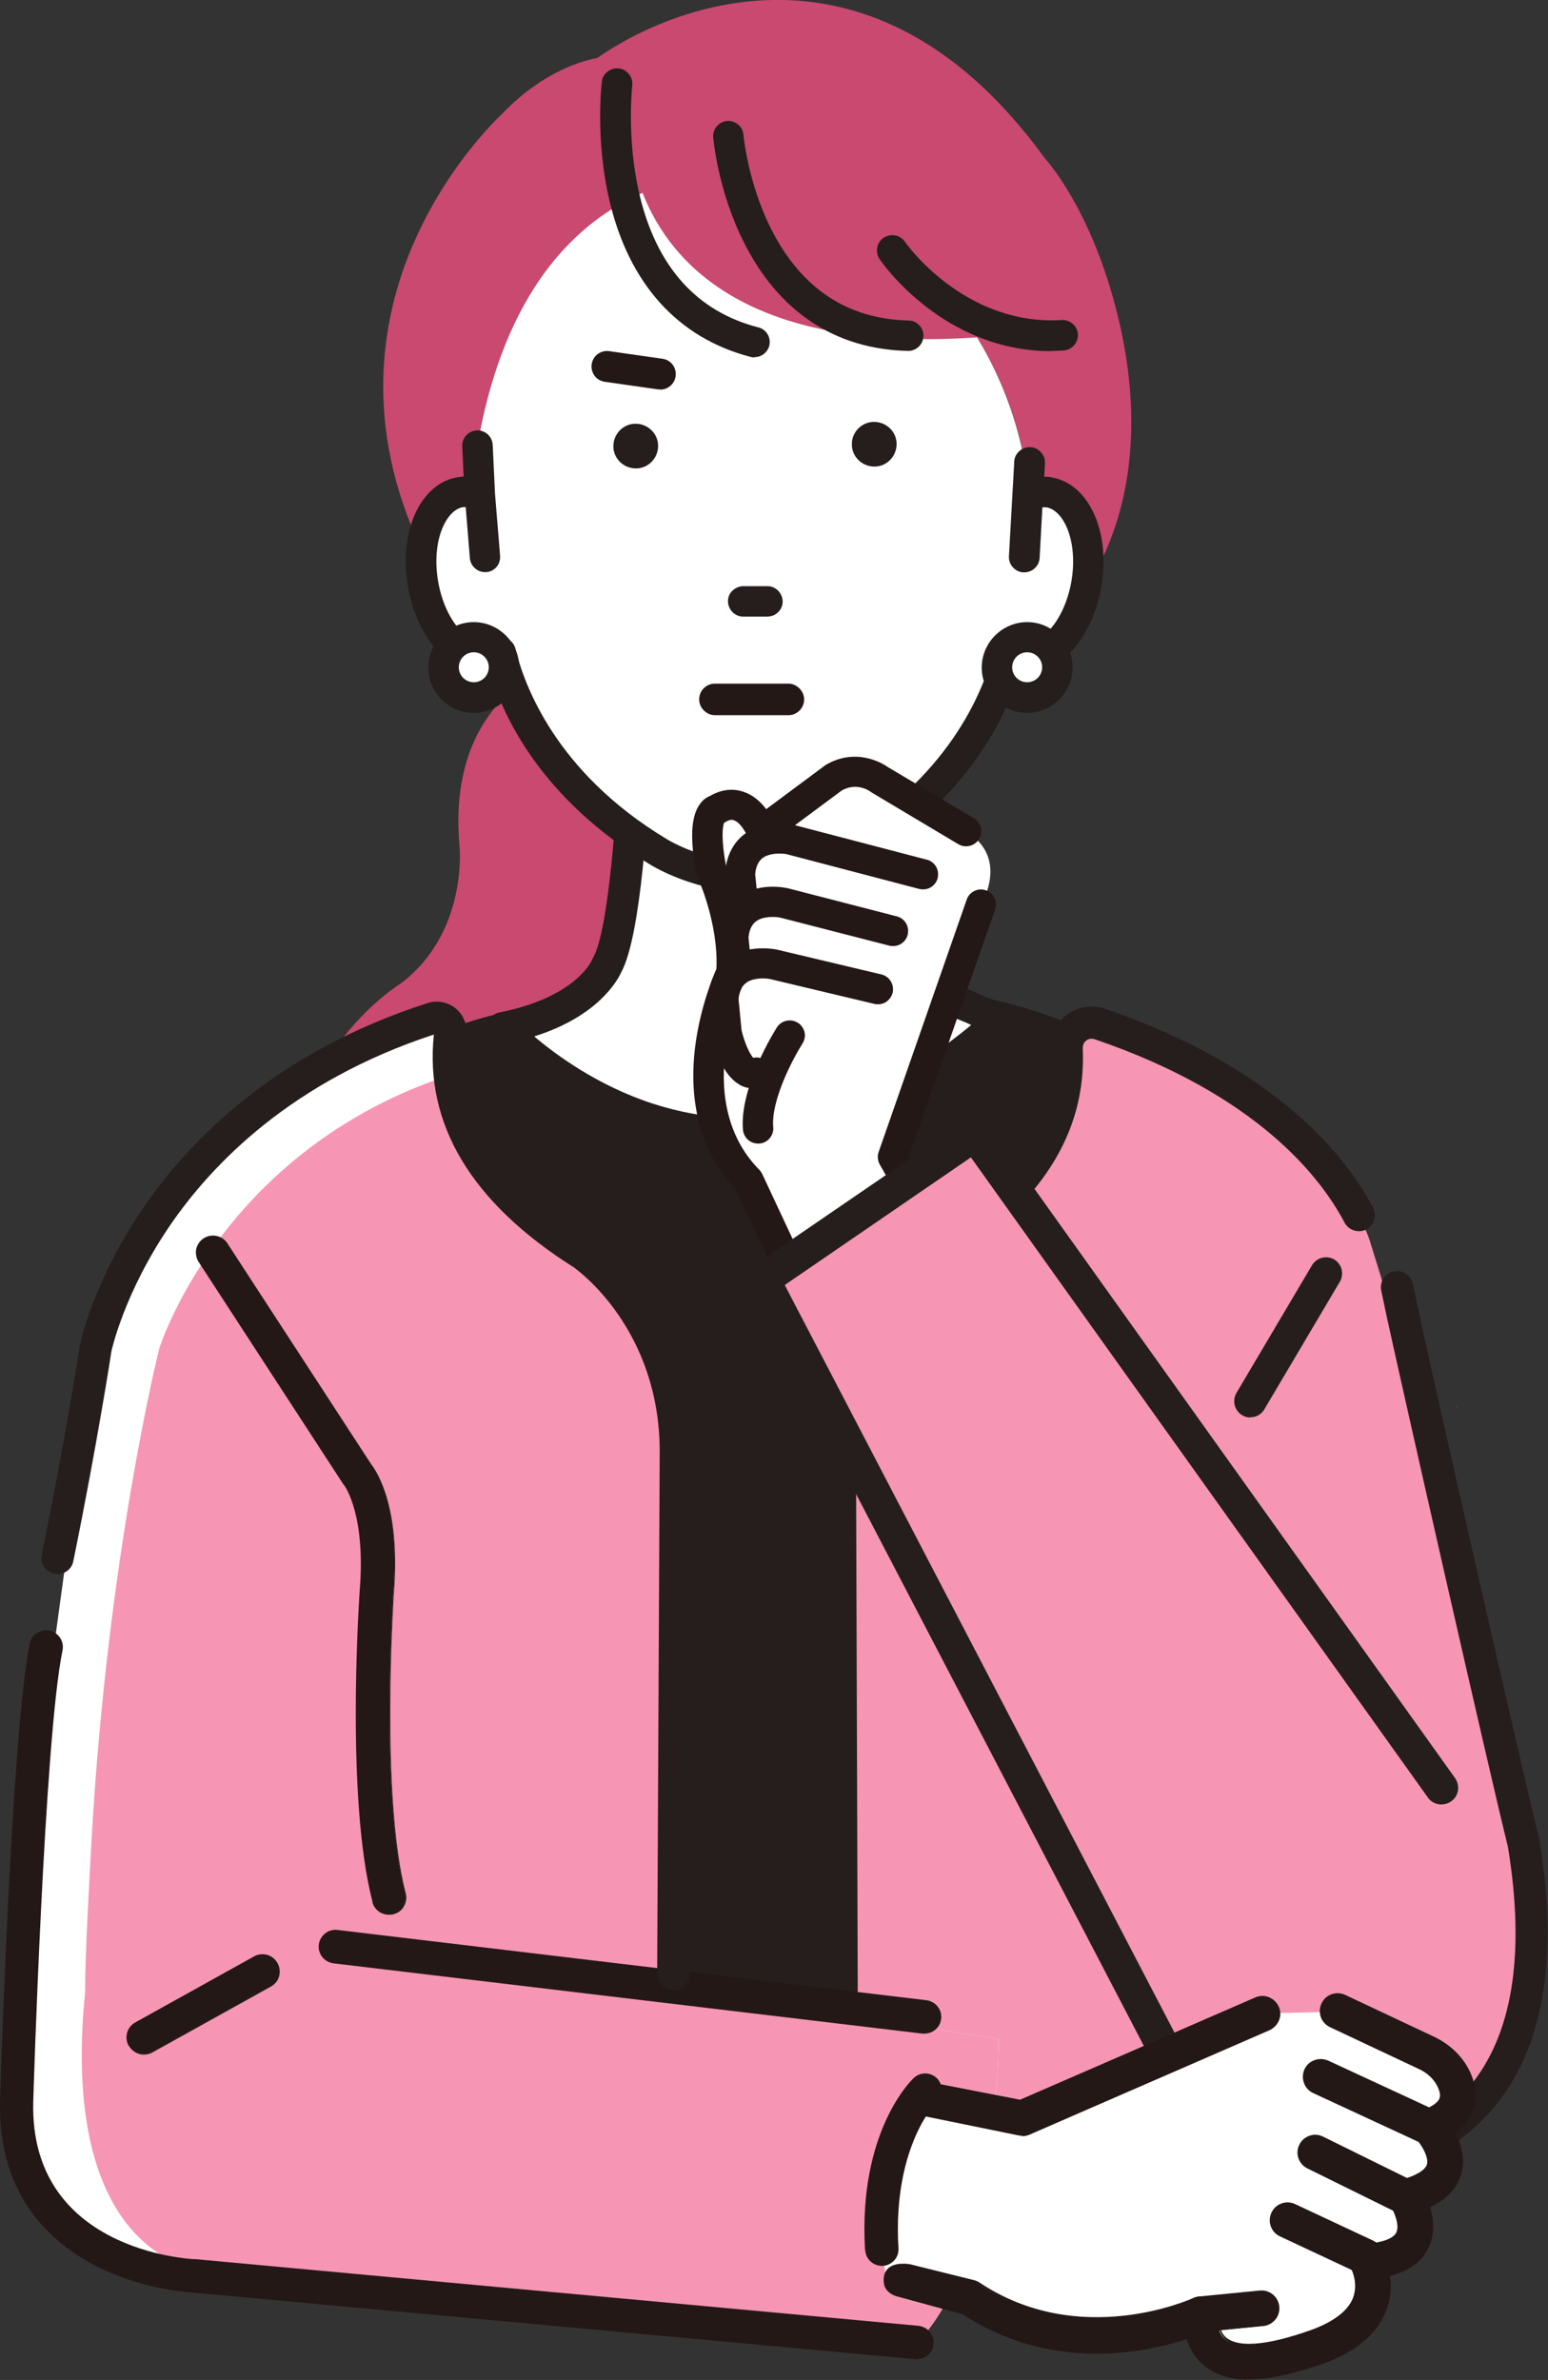
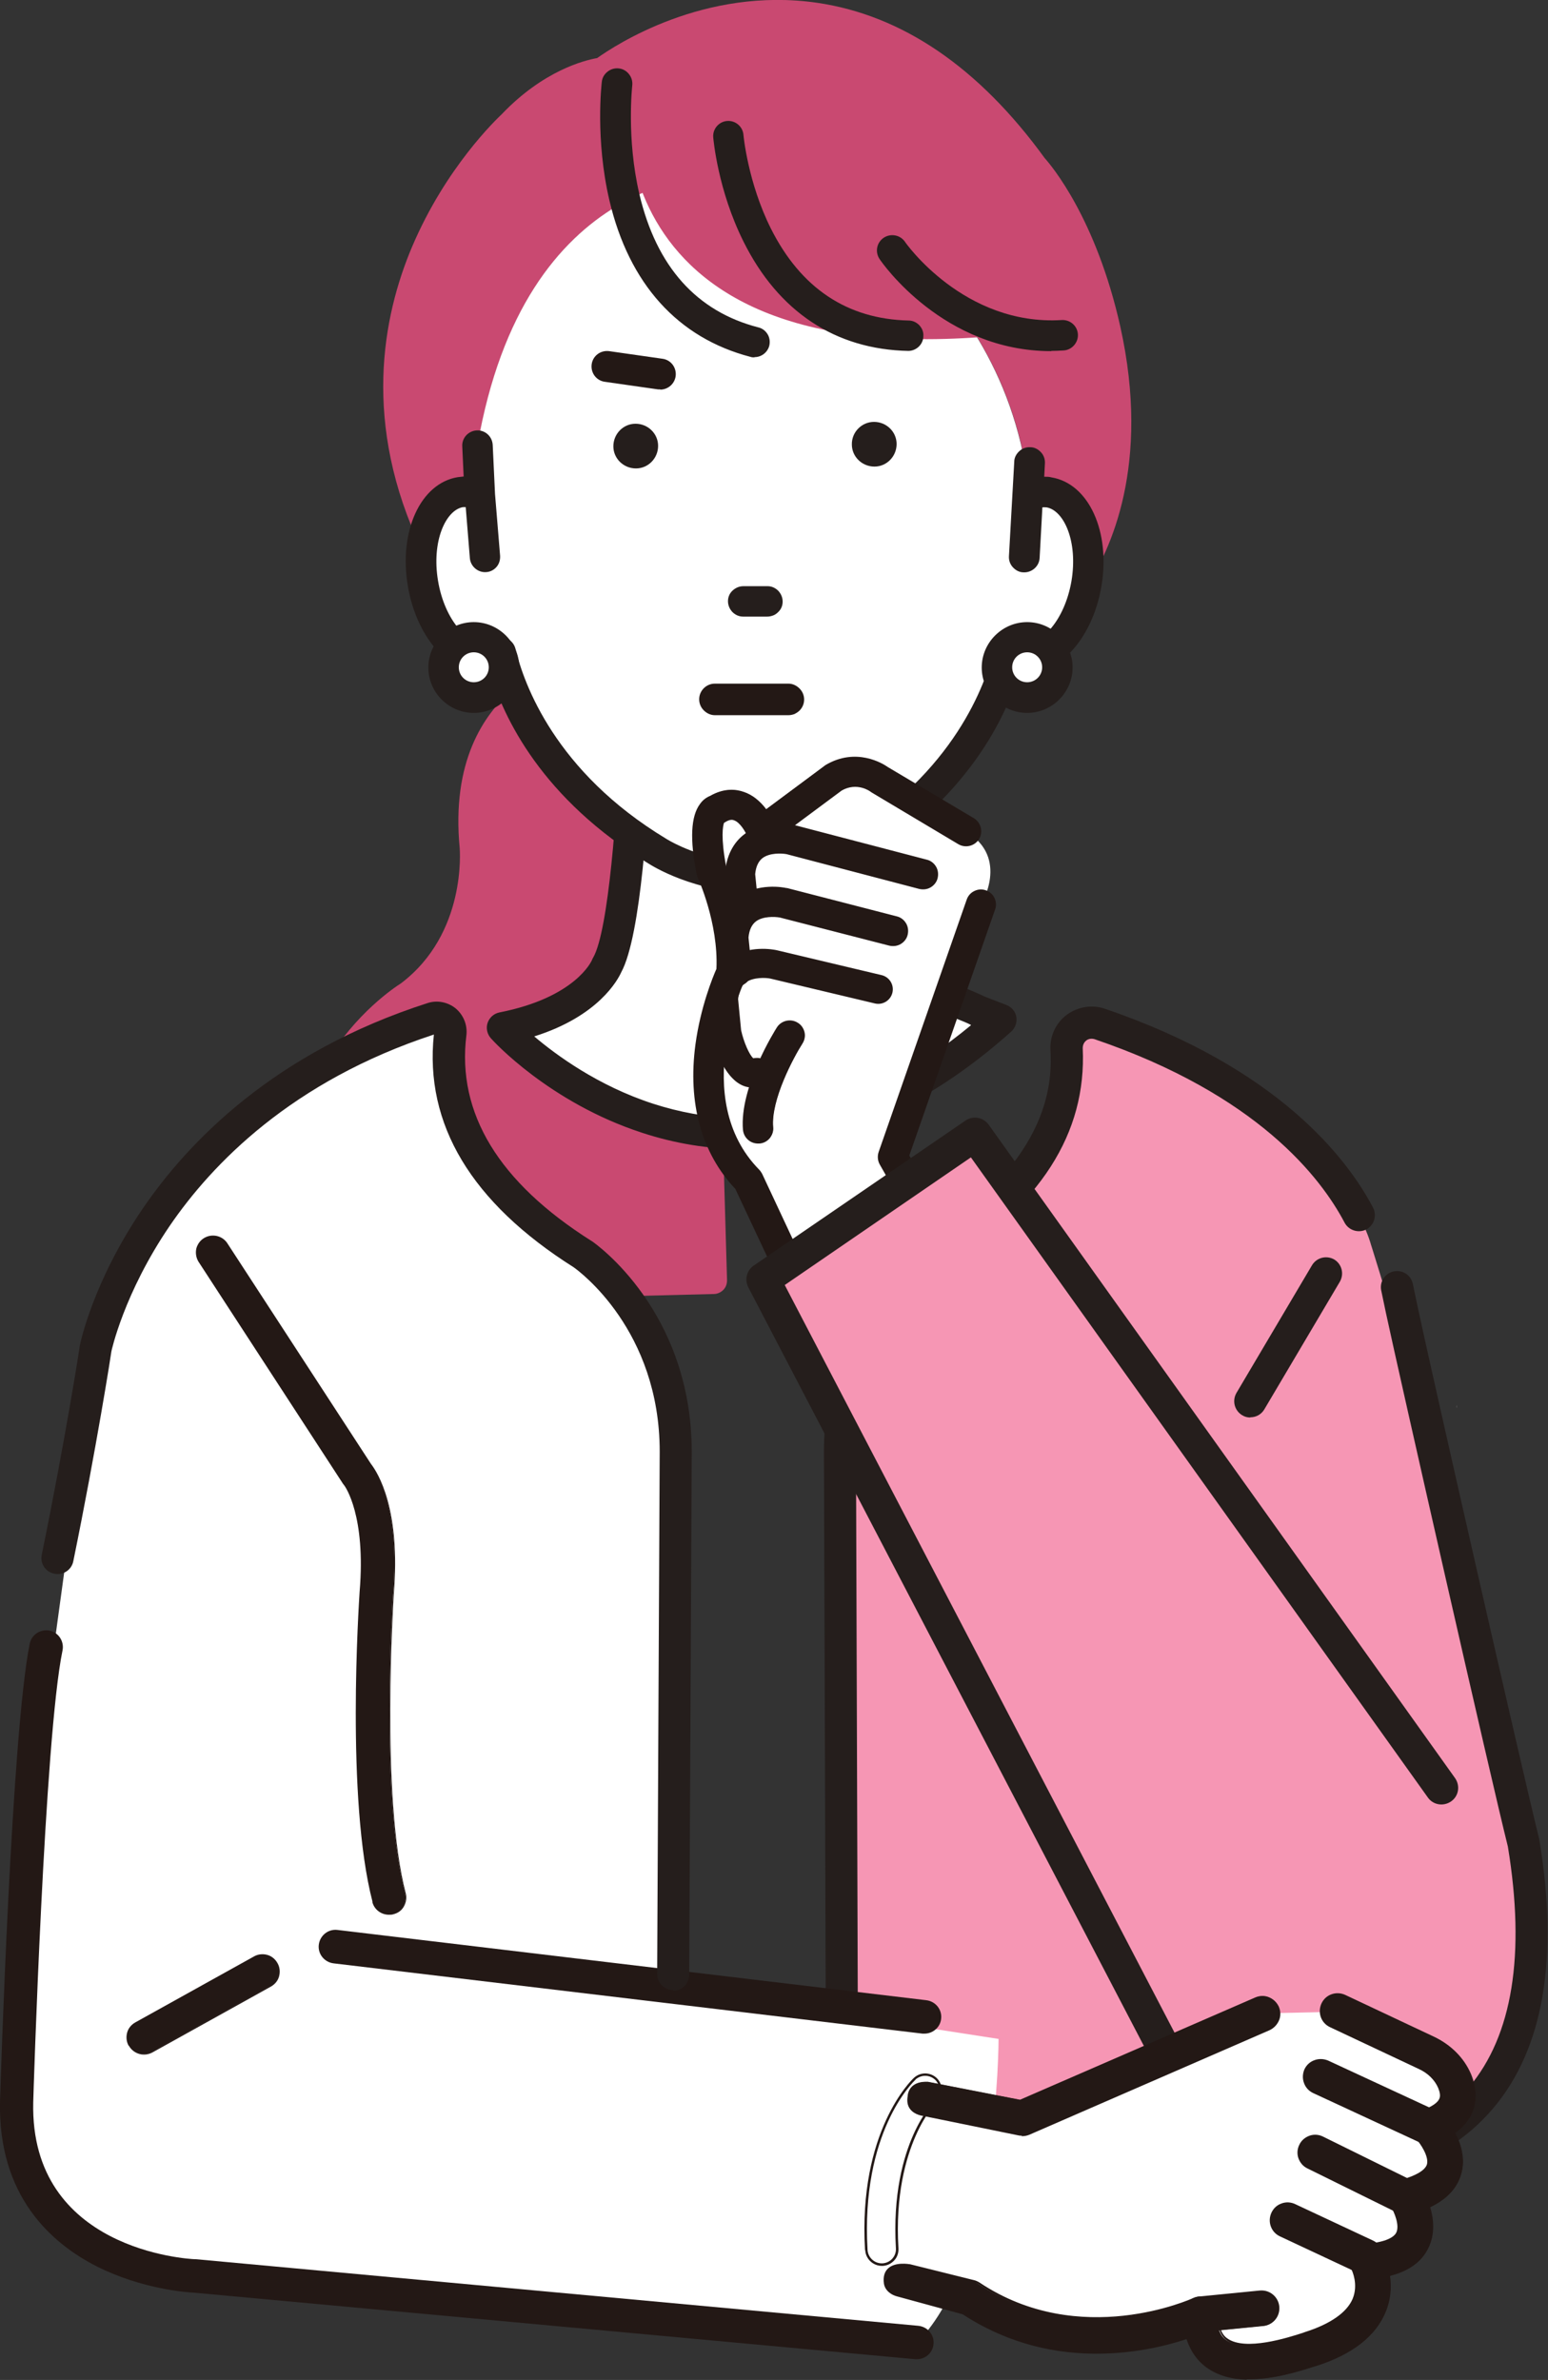
<svg xmlns="http://www.w3.org/2000/svg" width="136" height="209" viewBox="0 0 136 209" fill="none">
  <rect x="0" y="0" width="136" height="209" fill="#333333" stroke="none" />
  <g clip-path="url(#clip0_1996_427)">
    <path d="M57.774 74.766C50.297 70.254 46.71 64.588 45.048 60.541C42.474 62.767 39.657 66.895 40.387 74.482C40.387 74.563 41.035 81.969 35.219 86.36C34.733 86.663 31.186 89.011 28.674 93.321C26.201 97.549 24.296 104.551 29.16 113.818C29.363 114.202 29.768 114.445 30.214 114.445C30.214 114.445 30.214 114.445 30.234 114.445L62.719 113.636C63.023 113.636 63.327 113.494 63.55 113.272C63.773 113.049 63.874 112.745 63.874 112.422L62.841 76.668C59.76 76.02 57.795 74.746 57.795 74.746L57.774 74.766Z" fill="#C94971" />
    <path d="M40.448 43.221C41.015 43.12 41.603 43.221 42.17 43.443L41.968 39.133C46.081 15.297 62.314 14.893 66.326 15.297C70.319 14.893 88.395 23.351 90.462 43.464C91.03 43.221 91.597 43.14 92.185 43.241C94.677 43.666 96.136 47.247 95.468 51.254C95.448 51.375 95.427 51.497 95.387 51.618C97.535 48.401 101.122 40.833 98.427 28.693C96.299 19.162 92.327 14.488 91.779 13.881C86.004 5.929 79.276 1.336 71.778 0.243C61.848 -1.193 54.005 4.007 52.465 5.099C51.33 5.302 47.743 6.192 44.075 10.037C43.609 10.482 39.171 14.691 36.212 21.651C33.598 27.802 31.794 37.231 37.043 48.239C37.306 45.568 38.583 43.524 40.427 43.201L40.448 43.221Z" fill="#C94971" />
    <path d="M88.819 57.426C88.819 57.426 88.677 57.345 88.616 57.305C88.596 57.406 88.576 57.507 88.535 57.608C88.636 57.547 88.718 57.487 88.819 57.426Z" fill="#DF8387" />
-     <path d="M32.365 94.919C35.688 90.771 43.572 89.071 43.896 89.011C43.977 89.011 44.058 88.99 44.119 88.99L83.818 87.918C85.237 87.21 88.479 87.453 98.673 91.763C101.165 92.815 103.415 95.121 105.198 97.469C106.556 99.371 108.157 101.981 104.59 100.767C100.72 97.914 108.927 103.276 104.59 100.767L106.556 99.371C108.339 102.082 109.434 104.409 109.454 104.429L95.714 110.176L97.133 184.638C96.889 187.511 96.585 192.529 96.261 197.021H35.263C34.554 192.529 33.986 191.963 33.966 191.275L32.102 95.769C32.102 95.465 32.203 95.162 32.385 94.939L32.365 94.919Z" fill="#251E1C" />
-     <path d="M109.597 104.39C109.597 104.491 109.456 104.673 109.435 104.39C109.415 104.106 109.577 104.248 109.597 104.369V104.39Z" fill="#251E1C" />
    <path d="M127.995 123.389C127.954 123.895 128.015 123.47 127.995 123.389V123.389Z" fill="white" />
    <path d="M77.699 78.126C77.517 74.767 78.104 70.396 78.469 64.67H55.853C55.853 64.67 55.347 81.262 53.34 84.763C53.34 84.763 51.841 88.769 44.16 90.266C44.16 90.266 63.372 111.573 87.933 89.558L85.906 88.769C83.211 87.413 78.165 86.766 77.699 78.126Z" fill="white" />
    <path d="M56.457 99.332C48.372 96.681 43.447 91.319 43.245 91.096C42.941 90.773 42.859 90.307 43.001 89.903C43.143 89.478 43.488 89.174 43.934 89.093C50.722 87.758 52.161 84.48 52.202 84.358C52.222 84.298 52.263 84.237 52.283 84.176C53.641 81.809 54.431 71.186 54.633 64.65C54.633 63.982 55.201 63.477 55.849 63.477H78.466C78.81 63.477 79.114 63.618 79.357 63.861C79.58 64.104 79.702 64.428 79.681 64.772C79.56 66.674 79.418 68.474 79.276 70.053C79.013 73.209 78.79 75.921 78.911 78.086C79.276 84.723 82.356 85.977 85.072 87.11C85.538 87.313 85.984 87.495 86.409 87.697L88.395 88.466C88.781 88.628 89.064 88.972 89.145 89.376C89.226 89.801 89.084 90.226 88.76 90.489C83.126 95.528 74.939 100.768 65.212 100.768C62.415 100.768 59.497 100.343 56.478 99.352L56.457 99.332ZM85.457 89.903C85.457 89.903 85.396 89.882 85.356 89.862C85.011 89.68 84.586 89.518 84.14 89.336C81.262 88.142 76.925 86.362 76.48 78.207C76.358 75.88 76.581 73.088 76.844 69.85C76.946 68.596 77.047 67.301 77.148 65.905H57.005C56.843 69.951 56.234 82.011 54.411 85.33C54.127 85.977 52.425 89.215 46.588 90.955C48.554 92.675 52.303 95.467 57.288 97.086C66.752 100.141 76.257 97.753 85.579 90.004L85.437 89.943L85.457 89.903Z" fill="#251E1C" />
    <path d="M65.194 100.909C62.255 100.909 59.296 100.424 56.398 99.473C48.272 96.822 43.327 91.419 43.125 91.177C42.8 90.812 42.679 90.286 42.841 89.821C43.003 89.355 43.388 89.011 43.875 88.91C50.562 87.595 51.981 84.398 52.021 84.277C52.041 84.216 52.082 84.135 52.123 84.074C53.46 81.727 54.25 71.145 54.453 64.609C54.473 63.86 55.081 63.273 55.831 63.273H78.447C78.832 63.273 79.197 63.435 79.46 63.698C79.724 63.982 79.845 64.346 79.825 64.73C79.704 66.612 79.562 68.393 79.44 69.971V70.011C79.177 73.148 78.954 75.879 79.075 78.024C79.44 84.56 82.46 85.794 85.135 86.907C85.601 87.109 86.046 87.291 86.452 87.494L88.438 88.263C88.884 88.445 89.208 88.829 89.289 89.295C89.37 89.76 89.208 90.246 88.863 90.57C83.615 95.284 75.245 100.889 65.214 100.889L65.194 100.909ZM55.831 63.597C55.243 63.597 54.777 64.042 54.777 64.629C54.575 71.205 53.784 81.828 52.406 84.236C52.386 84.277 52.345 84.337 52.325 84.398C52.264 84.54 50.805 87.878 43.935 89.234C43.55 89.315 43.246 89.578 43.125 89.942C43.003 90.306 43.084 90.711 43.348 90.994C43.55 91.217 48.434 96.559 56.48 99.189C59.337 100.12 62.275 100.606 65.173 100.606C75.103 100.606 83.412 95.041 88.62 90.367C88.904 90.124 89.025 89.76 88.965 89.396C88.904 89.032 88.641 88.728 88.316 88.587L86.33 87.797C85.925 87.595 85.479 87.413 85.013 87.211C82.257 86.078 79.136 84.782 78.751 78.065C78.629 75.9 78.852 73.168 79.116 70.011V69.971C79.258 68.413 79.4 66.632 79.521 64.73C79.521 64.447 79.44 64.144 79.237 63.941C79.035 63.719 78.751 63.597 78.467 63.597H55.851H55.831ZM57.27 97.186C52.163 95.547 48.353 92.613 46.509 91.035C46.468 90.994 46.448 90.934 46.468 90.893C46.468 90.832 46.529 90.792 46.57 90.772C52.345 89.052 54.007 85.855 54.291 85.228C56.094 81.909 56.723 69.587 56.865 65.884C56.865 65.803 56.946 65.742 57.027 65.742H77.17C77.17 65.742 77.251 65.742 77.292 65.782C77.312 65.823 77.332 65.863 77.332 65.904C77.231 67.28 77.13 68.595 77.028 69.85C76.765 73.087 76.542 75.879 76.664 78.186C77.109 86.239 81.385 88.02 84.223 89.194C84.668 89.376 85.094 89.558 85.459 89.74C85.479 89.74 85.52 89.76 85.54 89.78L85.682 89.841C85.682 89.841 85.763 89.902 85.783 89.963C85.783 90.023 85.783 90.064 85.722 90.104C78.994 95.709 72.165 98.522 65.315 98.522C62.64 98.522 59.945 98.097 57.27 97.227V97.186ZM85.297 90.003C84.952 89.821 84.527 89.659 84.081 89.477C81.163 88.283 76.785 86.462 76.319 78.206C76.198 75.859 76.421 73.067 76.684 69.829C76.785 68.615 76.887 67.381 76.988 66.066H57.169C56.966 70.922 56.338 82.172 54.575 85.389C54.291 86.017 52.609 89.234 46.935 91.015C48.819 92.613 52.508 95.345 57.371 96.923C66.713 99.938 76.117 97.631 85.317 90.023C85.317 90.023 85.317 90.023 85.297 90.023V90.003ZM85.743 88.769C85.743 88.769 85.803 88.607 85.905 88.607C85.905 88.607 86.067 88.668 86.067 88.769C86.067 88.87 85.986 88.93 85.905 88.93C85.824 88.93 85.743 88.87 85.743 88.769Z" fill="#251E1C" />
    <path d="M74.82 74.766C84.628 68.838 87.749 60.926 88.62 57.304C88.965 57.527 89.329 57.669 89.715 57.729C92.207 58.154 94.761 55.24 95.45 51.234C96.118 47.228 94.659 43.646 92.167 43.221C91.599 43.12 91.011 43.221 90.444 43.444C88.357 23.331 70.3 14.873 66.308 15.278C62.316 14.873 46.084 15.278 41.949 39.114L42.152 43.424C41.585 43.181 41.017 43.1 40.429 43.201C37.937 43.626 36.478 47.207 37.147 51.214C37.815 55.22 40.389 58.134 42.882 57.709C43.267 57.648 43.631 57.486 43.976 57.284C44.847 60.906 47.968 68.818 57.776 74.746C57.776 74.746 65.802 79.926 74.82 74.746V74.766Z" fill="white" />
    <path d="M73.867 4.594L55.162 7.912C55.162 7.912 51.555 34.601 91.619 29.017C91.619 29.017 88.802 5.181 73.867 4.594Z" fill="#C94971" />
    <path d="M66.002 31.181C66.002 31.181 66.205 31.221 66.306 31.221C66.833 31.221 67.32 30.877 67.441 30.331C67.603 29.704 67.218 29.056 66.59 28.894C61.098 27.478 57.552 23.492 56.012 17.078C54.836 12.14 55.363 7.547 55.363 7.486C55.444 6.839 54.978 6.252 54.33 6.171C53.681 6.09 53.093 6.556 53.012 7.203C52.992 7.406 52.425 12.221 53.681 17.563C55.383 24.827 59.639 29.542 65.962 31.181H66.002Z" fill="#251E1C" />
    <path d="M66.287 31.383C66.166 31.383 66.064 31.383 65.943 31.342C59.559 29.683 55.263 24.928 53.541 17.603C52.284 12.221 52.852 7.385 52.872 7.182C52.912 6.818 53.095 6.515 53.378 6.292C53.662 6.069 54.007 5.968 54.371 6.009C54.736 6.049 55.04 6.231 55.263 6.515C55.486 6.798 55.587 7.142 55.547 7.506C55.547 7.547 55.02 12.14 56.175 17.057C57.675 23.41 61.201 27.356 66.632 28.752C66.976 28.833 67.26 29.056 67.442 29.359C67.625 29.663 67.665 30.027 67.584 30.371C67.422 30.958 66.895 31.362 66.287 31.362V31.383ZM54.209 6.332C53.986 6.332 53.763 6.413 53.581 6.555C53.358 6.717 53.236 6.96 53.196 7.243C53.176 7.445 52.608 12.221 53.865 17.542C55.567 24.746 59.762 29.42 66.044 31.038C66.571 31.18 67.159 30.836 67.301 30.31C67.361 30.047 67.341 29.764 67.199 29.541C67.057 29.298 66.835 29.137 66.571 29.076C61.018 27.639 57.431 23.613 55.891 17.138C54.716 12.18 55.243 7.526 55.243 7.486C55.304 6.919 54.919 6.413 54.351 6.353C54.311 6.353 54.27 6.353 54.23 6.353L54.209 6.332Z" fill="#251E1C" />
    <path d="M79.844 28.288C74.373 28.187 70.259 25.435 67.604 20.133C65.557 16.046 65.172 11.898 65.172 11.837C65.112 11.19 64.544 10.704 63.896 10.765C63.247 10.826 62.761 11.392 62.822 12.04C62.822 12.222 63.227 16.633 65.456 21.125C68.496 27.236 73.441 30.514 79.804 30.655C79.804 30.655 79.804 30.655 79.824 30.655C80.473 30.655 80.999 30.149 80.999 29.502C80.999 28.854 80.493 28.308 79.844 28.308V28.288Z" fill="#251E1C" />
    <path d="M79.826 30.818C73.381 30.696 68.376 27.358 65.316 21.206C63.066 16.694 62.681 12.263 62.661 12.06C62.6 11.332 63.147 10.684 63.877 10.624C64.606 10.563 65.255 11.109 65.316 11.838C65.316 11.878 65.701 16.026 67.727 20.073C70.362 25.314 74.435 28.025 79.826 28.147C80.19 28.147 80.514 28.308 80.758 28.551C81.001 28.814 81.143 29.138 81.123 29.502C81.123 30.231 80.514 30.818 79.785 30.818H79.826ZM63.998 10.927C63.998 10.927 63.938 10.927 63.917 10.927C63.35 10.968 62.924 11.474 62.985 12.04C62.985 12.222 63.39 16.593 65.599 21.065C68.599 27.115 73.523 30.372 79.805 30.494C80.373 30.494 80.839 30.049 80.859 29.482C80.859 29.199 80.758 28.956 80.575 28.754C80.393 28.551 80.129 28.45 79.866 28.43C74.334 28.329 70.159 25.536 67.484 20.195C65.437 16.107 65.052 12.02 65.032 11.858C64.991 11.332 64.546 10.927 64.019 10.927H63.998Z" fill="#251E1C" />
    <path d="M93.262 28.287C84.588 28.813 79.4 21.407 79.34 21.326C78.975 20.78 78.245 20.658 77.698 21.023C77.151 21.387 77.009 22.115 77.374 22.662C77.597 23.006 82.927 30.674 92.33 30.674C92.674 30.674 93.019 30.674 93.383 30.634C94.032 30.593 94.538 30.027 94.498 29.379C94.457 28.732 93.91 28.226 93.242 28.267L93.262 28.287Z" fill="#251E1C" />
    <path d="M92.349 30.837C82.885 30.837 77.494 23.087 77.271 22.743C76.866 22.136 77.008 21.306 77.636 20.881C78.244 20.477 79.075 20.618 79.501 21.225C79.541 21.306 84.688 28.631 93.281 28.105C94.031 28.065 94.659 28.631 94.699 29.36C94.74 30.088 94.172 30.736 93.443 30.776C93.078 30.796 92.734 30.817 92.369 30.817L92.349 30.837ZM78.386 20.983C78.183 20.983 77.981 21.043 77.819 21.165C77.352 21.488 77.231 22.116 77.555 22.581C77.778 22.905 83.067 30.533 92.389 30.533C92.734 30.533 93.078 30.533 93.443 30.493C94.01 30.452 94.436 29.967 94.395 29.4C94.355 28.834 93.869 28.409 93.301 28.449C84.526 28.975 79.298 21.509 79.257 21.428C79.055 21.145 78.73 20.983 78.406 20.983H78.386Z" fill="#251E1C" />
    <path d="M92.35 42.066C92.087 42.026 91.824 42.005 91.56 42.026L91.641 40.67C91.682 40.023 91.175 39.456 90.527 39.436C89.878 39.395 89.311 39.901 89.29 40.549L88.824 48.845C88.784 49.492 89.29 50.059 89.939 50.079C89.959 50.079 89.98 50.079 90 50.079C90.628 50.079 91.135 49.593 91.175 48.966L91.439 44.393C91.621 44.373 91.803 44.373 91.966 44.393C93.546 44.656 94.884 47.469 94.276 51.05C93.668 54.632 91.479 56.837 89.919 56.574C89.696 56.534 89.493 56.453 89.25 56.311C88.926 56.109 88.52 56.068 88.176 56.21C87.831 56.352 87.568 56.655 87.467 57.019C86.615 60.581 83.596 68.067 74.233 73.733C65.965 78.468 58.71 73.955 58.386 73.733C49.003 68.067 45.984 60.581 45.133 57.019C45.051 56.655 44.788 56.352 44.423 56.21C44.079 56.068 43.673 56.109 43.349 56.311C43.126 56.453 42.903 56.534 42.701 56.574C41.12 56.837 38.931 54.632 38.323 51.05C37.715 47.469 39.053 44.656 40.634 44.393C40.776 44.373 40.917 44.373 41.059 44.393L41.444 49.007C41.505 49.614 42.012 50.099 42.62 50.099C42.66 50.099 42.68 50.099 42.721 50.099C43.37 50.038 43.856 49.472 43.795 48.824L43.349 43.402L43.147 39.092C43.106 38.444 42.559 37.938 41.91 37.979C41.262 38.019 40.755 38.566 40.796 39.213L40.938 42.026C40.715 42.026 40.492 42.026 40.269 42.086C37.087 42.633 35.223 46.74 36.013 51.455C36.803 56.169 39.924 59.447 43.106 58.921C43.147 58.921 43.167 58.921 43.207 58.921C44.504 63.353 48.031 70.273 57.17 75.797C57.393 75.938 61.142 78.306 66.411 78.306C69.127 78.306 72.227 77.678 75.47 75.817C84.609 70.293 88.156 63.353 89.453 58.921C89.493 58.921 89.513 58.921 89.554 58.921C92.736 59.447 95.856 56.169 96.647 51.455C97.437 46.74 95.573 42.612 92.391 42.086L92.35 42.066Z" fill="#251E1C" />
    <path d="M66.369 78.407C61.019 78.407 57.209 75.979 57.047 75.878C47.563 70.152 44.219 62.948 43.064 59.063C39.801 59.569 36.64 56.251 35.83 51.455C35.019 46.639 36.944 42.451 40.207 41.904C40.389 41.884 40.551 41.864 40.734 41.844L40.612 39.193C40.572 38.465 41.139 37.837 41.889 37.797C42.618 37.757 43.247 38.323 43.287 39.072L43.49 43.382L43.936 48.804C43.956 49.169 43.855 49.513 43.632 49.776C43.409 50.039 43.084 50.221 42.72 50.241C41.99 50.302 41.342 49.735 41.281 49.027L40.916 44.535C40.916 44.535 40.754 44.535 40.673 44.535C39.173 44.798 37.897 47.509 38.484 51.01C39.072 54.511 41.159 56.676 42.679 56.413C42.882 56.372 43.064 56.291 43.287 56.17C43.652 55.947 44.098 55.907 44.503 56.069C44.908 56.23 45.192 56.574 45.293 56.999C46.023 60.055 48.779 67.764 58.486 73.632C58.79 73.834 66.004 78.306 74.171 73.632C83.858 67.784 86.594 60.075 87.323 57.02C87.425 56.595 87.729 56.251 88.114 56.089C88.519 55.927 88.965 55.967 89.33 56.19C89.532 56.311 89.735 56.392 89.938 56.433C91.437 56.676 93.525 54.531 94.133 51.03C94.72 47.53 93.464 44.818 91.944 44.555C91.822 44.555 91.701 44.535 91.579 44.555L91.336 49.007C91.295 49.735 90.647 50.302 89.917 50.261C89.553 50.261 89.228 50.079 88.985 49.816C88.742 49.553 88.62 49.209 88.641 48.845L89.107 40.549C89.107 40.185 89.289 39.861 89.553 39.618C89.816 39.375 90.161 39.254 90.525 39.274C90.89 39.274 91.214 39.456 91.458 39.719C91.701 39.982 91.822 40.326 91.802 40.691L91.741 41.864C91.964 41.864 92.187 41.864 92.39 41.925C95.653 42.471 97.578 46.68 96.767 51.475C95.956 56.271 92.775 59.589 89.532 59.083C88.377 62.968 85.013 70.192 75.509 75.918C72.611 77.578 69.531 78.427 66.369 78.427V78.407ZM43.186 58.739C43.186 58.739 43.307 58.78 43.328 58.861C44.442 62.665 47.705 69.909 57.209 75.635C57.371 75.736 61.12 78.104 66.369 78.104C69.49 78.104 72.51 77.274 75.347 75.635C84.871 69.888 88.154 62.645 89.269 58.841C89.289 58.76 89.37 58.719 89.451 58.739H89.553C92.633 59.286 95.673 56.048 96.463 51.415C97.253 46.781 95.43 42.734 92.349 42.228C92.106 42.188 91.843 42.168 91.579 42.188C91.539 42.188 91.498 42.188 91.458 42.147C91.417 42.107 91.417 42.066 91.417 42.026L91.498 40.67C91.498 40.407 91.417 40.144 91.235 39.922C91.052 39.719 90.809 39.598 90.525 39.578C90.262 39.578 89.999 39.658 89.796 39.841C89.593 40.023 89.472 40.286 89.451 40.549L88.985 48.845C88.985 49.108 89.066 49.371 89.249 49.594C89.431 49.796 89.674 49.917 89.958 49.938H90.019C90.566 49.938 91.012 49.513 91.032 48.966L91.295 44.393C91.295 44.393 91.356 44.252 91.437 44.252C91.64 44.211 91.843 44.211 92.025 44.252C93.687 44.535 95.085 47.408 94.457 51.091C93.829 54.773 91.579 57.02 89.917 56.757C89.674 56.716 89.451 56.615 89.188 56.473C88.904 56.291 88.56 56.271 88.256 56.392C87.952 56.514 87.729 56.777 87.648 57.1C86.898 60.176 84.122 68.007 74.333 73.895C65.984 78.67 58.628 74.097 58.324 73.895C48.516 67.987 45.739 60.156 45.01 57.08C44.929 56.757 44.706 56.493 44.402 56.372C44.098 56.251 43.753 56.271 43.469 56.453C43.226 56.615 43.003 56.696 42.76 56.736C41.119 57.02 38.829 54.753 38.2 51.071C37.572 47.388 38.991 44.515 40.632 44.231C40.774 44.211 40.916 44.211 41.078 44.231C41.159 44.231 41.22 44.292 41.22 44.373L41.605 48.986C41.646 49.533 42.132 49.958 42.72 49.917C42.983 49.897 43.247 49.776 43.409 49.553C43.591 49.351 43.672 49.088 43.652 48.804L43.206 43.382L43.003 39.072C42.983 38.505 42.497 38.06 41.929 38.1C41.362 38.121 40.936 38.606 40.957 39.173L41.099 41.986C41.099 41.986 41.099 42.066 41.058 42.107C41.038 42.147 40.997 42.147 40.936 42.147C40.713 42.147 40.511 42.147 40.288 42.208C37.187 42.734 35.384 46.761 36.174 51.394C36.964 56.028 40.004 59.245 43.084 58.739H43.166C43.166 58.739 43.166 58.739 43.186 58.739Z" fill="#251E1C" />
    <path d="M44.278 58.598C44.278 60.075 43.083 61.249 41.623 61.249C40.164 61.249 38.969 60.055 38.969 58.598C38.969 57.141 40.164 55.947 41.623 55.947C43.083 55.947 44.278 57.141 44.278 58.598Z" fill="white" />
    <path d="M41.624 62.443C39.496 62.443 37.773 60.723 37.773 58.598C37.773 56.474 39.496 54.754 41.624 54.754C43.752 54.754 45.474 56.474 45.474 58.598C45.474 60.723 43.752 62.443 41.624 62.443ZM41.624 57.121C40.813 57.121 40.145 57.789 40.145 58.598C40.145 59.408 40.813 60.075 41.624 60.075C42.434 60.075 43.103 59.408 43.103 58.598C43.103 57.789 42.434 57.121 41.624 57.121Z" fill="#251E1C" />
    <path d="M41.625 62.605C39.416 62.605 37.633 60.804 37.633 58.619C37.633 56.434 39.436 54.633 41.625 54.633C43.814 54.633 45.617 56.434 45.617 58.619C45.617 60.804 43.814 62.605 41.625 62.605ZM41.625 54.916C39.599 54.916 37.937 56.575 37.937 58.599C37.937 60.622 39.599 62.281 41.625 62.281C43.652 62.281 45.313 60.622 45.313 58.599C45.313 56.575 43.652 54.916 41.625 54.916ZM41.625 60.238C40.713 60.238 39.984 59.509 39.984 58.599C39.984 57.688 40.713 56.96 41.625 56.96C42.537 56.96 43.267 57.688 43.267 58.599C43.267 59.509 42.537 60.238 41.625 60.238ZM41.625 57.283C40.895 57.283 40.308 57.87 40.308 58.599C40.308 59.327 40.895 59.914 41.625 59.914C42.355 59.914 42.942 59.327 42.942 58.599C42.942 57.87 42.355 57.283 41.625 57.283Z" fill="#251E1C" />
    <path d="M92.919 58.598C92.919 60.075 91.723 61.249 90.264 61.249C88.805 61.249 87.609 60.055 87.609 58.598C87.609 57.141 88.805 55.947 90.264 55.947C91.723 55.947 92.919 57.141 92.919 58.598Z" fill="white" />
    <path d="M90.241 62.443C88.113 62.443 86.391 60.723 86.391 58.598C86.391 56.474 88.113 54.754 90.241 54.754C92.369 54.754 94.091 56.474 94.091 58.598C94.091 60.723 92.369 62.443 90.241 62.443ZM90.241 57.121C89.43 57.121 88.762 57.789 88.762 58.598C88.762 59.408 89.43 60.075 90.241 60.075C91.052 60.075 91.72 59.408 91.72 58.598C91.72 57.789 91.052 57.121 90.241 57.121Z" fill="#251E1C" />
    <path d="M90.242 62.605C88.033 62.605 86.25 60.804 86.25 58.619C86.25 56.434 88.054 54.633 90.242 54.633C92.431 54.633 94.234 56.434 94.234 58.619C94.234 60.804 92.431 62.605 90.242 62.605ZM90.242 54.916C88.216 54.916 86.554 56.575 86.554 58.599C86.554 60.622 88.216 62.281 90.242 62.281C92.269 62.281 93.93 60.622 93.93 58.599C93.93 56.575 92.269 54.916 90.242 54.916ZM90.242 60.238C89.33 60.238 88.601 59.509 88.601 58.599C88.601 57.688 89.33 56.96 90.242 56.96C91.154 56.96 91.884 57.688 91.884 58.599C91.884 59.509 91.154 60.238 90.242 60.238ZM90.242 57.283C89.513 57.283 88.925 57.87 88.925 58.599C88.925 59.327 89.513 59.914 90.242 59.914C90.972 59.914 91.559 59.327 91.559 58.599C91.559 57.87 90.972 57.283 90.242 57.283Z" fill="#251E1C" />
    <path d="M81.972 110.156C92.612 103.418 93.909 96.66 93.706 92.127C93.645 90.589 95.145 89.456 96.604 89.942C117.355 97.004 120.436 109.266 120.436 109.266C120.436 109.266 139.951 170.393 131.156 182.413C131.156 182.413 123.678 189.879 108.54 190.871C109.695 202.06 82.986 196.394 82.986 196.394L74.008 196.152L73.785 127.517C73.785 115.761 81.972 110.156 81.972 110.156Z" fill="#F696B4" />
    <path d="M74.008 197.568C74.798 197.568 75.427 196.941 75.427 196.152L75.204 127.517C75.204 116.894 82.377 111.613 82.763 111.33C91.416 105.846 95.469 99.533 95.124 92.046C95.124 91.682 95.307 91.48 95.428 91.379C95.55 91.278 95.813 91.156 96.158 91.257C110.485 96.134 116.058 103.438 118.125 107.364C118.49 108.052 119.341 108.315 120.03 107.971C120.719 107.607 120.983 106.757 120.638 106.069C118.389 101.779 112.329 93.787 97.07 88.586C95.935 88.202 94.699 88.404 93.726 89.112C92.773 89.821 92.226 90.974 92.287 92.168C92.388 94.515 92.713 101.678 81.222 108.942C81.222 108.942 81.202 108.942 81.182 108.962C80.817 109.205 72.387 115.154 72.387 127.497L72.61 196.132C72.61 196.921 73.238 197.548 74.028 197.548L74.008 197.568Z" fill="#251E1C" />
    <path d="M114.438 191.962C113.668 191.962 113.04 191.335 113.02 190.566C113.02 189.777 113.648 189.15 114.418 189.129C118.896 189.089 125.077 188.037 129.07 183.282C132.879 178.749 134.035 171.647 132.474 162.157C130.975 156.188 122.929 120.737 121.774 115.355L121.349 113.332C121.186 112.563 121.673 111.814 122.443 111.652C123.213 111.49 123.963 111.976 124.125 112.745L124.55 114.768C125.685 120.13 133.751 155.581 135.23 161.509C135.23 161.55 135.23 161.59 135.25 161.631C136.953 171.991 135.595 179.902 131.218 185.103C126.536 190.667 119.504 191.901 114.418 191.942L114.438 191.962Z" fill="#251E1C" />
    <path d="M65.253 53.986C64.605 53.986 64.078 53.46 64.098 52.812C64.098 52.165 64.625 51.639 65.274 51.659H67.401C68.05 51.679 68.577 52.205 68.557 52.853C68.536 53.5 68.03 54.026 67.381 54.006H65.253V53.986Z" fill="#251E1C" />
    <path d="M67.402 54.148H65.274C64.909 54.148 64.585 53.986 64.342 53.743C64.099 53.48 63.957 53.156 63.957 52.792C63.957 52.428 64.099 52.104 64.362 51.861C64.626 51.618 64.95 51.477 65.315 51.477H67.443C67.807 51.477 68.132 51.638 68.375 51.881C68.618 52.144 68.76 52.468 68.76 52.832C68.76 53.197 68.618 53.52 68.355 53.763C68.233 53.884 68.091 53.986 67.929 54.046C67.767 54.107 67.585 54.148 67.422 54.148H67.402ZM64.565 52.084C64.383 52.266 64.261 52.529 64.261 52.792C64.261 53.055 64.362 53.318 64.545 53.5C64.727 53.682 64.991 53.803 65.254 53.803H67.382C67.645 53.803 67.909 53.723 68.091 53.541C68.273 53.358 68.395 53.095 68.395 52.832C68.395 52.569 68.294 52.306 68.111 52.124C67.929 51.942 67.666 51.821 67.402 51.821H65.274C65.132 51.821 65.011 51.821 64.889 51.881C64.768 51.922 64.666 52.003 64.565 52.104V52.084Z" fill="#251E1C" />
    <path d="M74.84 39.032C74.84 40.104 75.732 40.974 76.826 40.974C77.9 40.974 78.772 40.084 78.772 38.991C78.772 37.919 77.88 37.049 76.786 37.049C75.712 37.049 74.82 37.939 74.84 39.032Z" fill="#251E1C" />
    <path d="M53.887 39.194C53.887 40.266 54.778 41.136 55.873 41.136C56.947 41.136 57.818 40.246 57.818 39.153C57.818 38.081 56.926 37.211 55.832 37.211C54.758 37.211 53.887 38.101 53.887 39.194Z" fill="#251E1C" />
    <path d="M109.838 124.481C109.595 124.481 109.352 124.42 109.129 124.279C108.46 123.874 108.237 123.024 108.622 122.336L115.269 111.106C115.674 110.438 116.525 110.216 117.214 110.6C117.883 111.005 118.106 111.855 117.721 112.543L111.074 123.773C110.811 124.218 110.345 124.461 109.858 124.461L109.838 124.481Z" fill="#251E1C" />
    <path d="M84.868 73.005L77.268 68.473C77.268 68.473 75.363 67.016 73.175 68.331L66.892 73.005C66.892 73.005 65.575 69.505 62.941 71.103C62.941 71.103 61.481 71.245 62.495 76.506C62.495 76.506 64.542 80.876 64.258 85.409C64.258 85.409 58.847 96.639 65.717 103.66L69.952 112.705L82.091 108.031L78.444 101.617L86.185 79.44C86.185 79.44 88.738 75.332 84.868 73.026V73.005Z" fill="white" />
    <path d="M82.095 109.246C82.298 109.246 82.5 109.185 82.703 109.084C83.291 108.74 83.493 108.012 83.169 107.405L79.785 101.476L87.344 79.825C87.567 79.178 87.222 78.49 86.594 78.267C85.945 78.044 85.256 78.388 85.034 79.016L77.292 101.193C77.171 101.516 77.211 101.901 77.394 102.204L81.041 108.619C81.264 109.023 81.69 109.246 82.115 109.246H82.095Z" fill="#231815" />
    <path d="M81.002 108.658L77.354 102.243C77.172 101.92 77.132 101.535 77.253 101.191L84.994 79.014C85.116 78.691 85.339 78.428 85.643 78.286C85.947 78.144 86.291 78.124 86.616 78.225C87.284 78.448 87.629 79.176 87.406 79.844L79.847 101.475L83.211 107.403C83.373 107.707 83.414 108.051 83.333 108.374C83.252 108.698 83.029 108.981 82.725 109.143C82.542 109.245 82.319 109.305 82.097 109.305C81.63 109.305 81.205 109.062 80.982 108.658H81.002ZM85.683 78.367C85.4 78.509 85.177 78.751 85.076 79.035L77.334 101.211C77.213 101.535 77.253 101.879 77.415 102.183L81.063 108.597C81.266 108.961 81.671 109.184 82.097 109.184C82.299 109.184 82.502 109.123 82.684 109.022C82.968 108.86 83.15 108.617 83.231 108.314C83.312 108.01 83.272 107.686 83.13 107.423L79.746 101.495C79.746 101.495 79.746 101.475 79.746 101.454L87.305 79.804C87.528 79.197 87.203 78.529 86.575 78.306C86.454 78.266 86.312 78.246 86.19 78.246C86.008 78.246 85.846 78.286 85.683 78.367Z" fill="#231815" />
    <path d="M80.94 108.679L77.292 102.264C77.109 101.941 77.069 101.536 77.191 101.172L84.932 78.995C85.053 78.651 85.297 78.388 85.601 78.246C85.925 78.084 86.29 78.064 86.614 78.186C86.958 78.307 87.222 78.55 87.364 78.853C87.526 79.177 87.546 79.541 87.424 79.865L79.886 101.475L83.25 107.363C83.432 107.667 83.473 108.031 83.371 108.375C83.27 108.719 83.047 109.002 82.743 109.184C82.541 109.306 82.318 109.367 82.095 109.367C81.608 109.367 81.183 109.103 80.94 108.699V108.679ZM85.702 78.408C85.439 78.529 85.236 78.772 85.135 79.055L77.393 101.232C77.292 101.536 77.312 101.88 77.474 102.163L81.122 108.577C81.325 108.921 81.689 109.144 82.095 109.144C82.297 109.144 82.48 109.083 82.642 109.002C82.905 108.861 83.088 108.618 83.169 108.335C83.25 108.051 83.209 107.748 83.067 107.485L79.683 101.556C79.683 101.556 79.683 101.495 79.683 101.475L87.242 79.824C87.445 79.238 87.141 78.59 86.553 78.388C86.431 78.347 86.31 78.327 86.188 78.327C86.026 78.327 85.864 78.368 85.702 78.448V78.408Z" fill="#231815" />
    <path d="M68.862 113.212L64.707 104.349C61.728 101.213 60.533 96.863 61.201 91.743C61.647 88.486 62.701 85.875 63.045 85.106C63.228 81.039 61.404 77.053 61.384 77.013C61.343 76.932 61.303 76.831 61.282 76.73C60.695 73.674 60.776 71.691 61.566 70.639C61.85 70.254 62.174 70.072 62.417 69.971C63.613 69.283 64.626 69.405 65.275 69.627C66.146 69.931 66.795 70.578 67.24 71.185L72.408 67.341C72.408 67.341 72.469 67.3 72.509 67.28C75.144 65.702 77.454 67.138 77.9 67.442L85.459 71.934C86.046 72.278 86.229 73.027 85.884 73.613C85.54 74.2 84.79 74.382 84.202 74.038L76.603 69.506C76.603 69.506 76.522 69.445 76.481 69.425C76.481 69.425 75.245 68.514 73.806 69.324L67.565 73.957C67.261 74.18 66.855 74.261 66.491 74.16C66.126 74.059 65.822 73.775 65.68 73.411C65.538 73.027 65.031 72.116 64.444 71.934C64.343 71.894 64.059 71.812 63.512 72.136C63.491 72.136 63.471 72.156 63.451 72.177C63.349 72.44 63.106 73.411 63.613 76.122C63.978 76.952 65.7 81.12 65.416 85.471C65.416 85.633 65.376 85.774 65.295 85.916C65.254 86.017 60.33 96.458 66.531 102.771C66.632 102.872 66.713 102.994 66.774 103.115L71.01 112.16C71.293 112.767 71.03 113.495 70.422 113.778C70.26 113.859 70.078 113.9 69.895 113.9C69.429 113.9 68.983 113.637 68.781 113.192L68.862 113.212Z" fill="#231815" />
    <path d="M68.818 113.231L64.663 104.368C61.684 101.232 60.469 96.861 61.158 91.722C61.603 88.444 62.678 85.834 63.002 85.085C63.184 81.038 61.381 77.072 61.36 77.032C61.32 76.93 61.279 76.829 61.259 76.728C60.671 73.673 60.752 71.67 61.543 70.597C61.786 70.273 62.09 70.031 62.414 69.909C63.63 69.221 64.663 69.343 65.312 69.565C66.042 69.828 66.71 70.334 67.278 71.103L72.405 67.299C72.405 67.299 72.466 67.258 72.506 67.238C75.161 65.64 77.512 67.097 77.957 67.4L85.516 71.892C86.124 72.256 86.327 73.025 85.962 73.632C85.597 74.239 84.827 74.442 84.219 74.078L76.62 69.545C76.62 69.545 76.539 69.484 76.498 69.464C76.458 69.424 75.282 68.574 73.884 69.363L67.642 73.996C67.318 74.239 66.913 74.3 66.528 74.199C66.143 74.078 65.839 73.794 65.697 73.43C65.555 73.046 65.049 72.175 64.501 71.973C64.4 71.933 64.137 71.852 63.61 72.175C63.61 72.175 63.569 72.196 63.549 72.196C63.448 72.459 63.225 73.45 63.711 76.081C64.056 76.87 65.798 81.058 65.515 85.449C65.515 85.611 65.454 85.773 65.393 85.915C65.353 86.016 60.428 96.416 66.609 102.709C66.71 102.81 66.791 102.932 66.852 103.053L71.088 112.098C71.392 112.725 71.108 113.494 70.48 113.797C70.317 113.878 70.135 113.919 69.933 113.919C69.446 113.919 68.98 113.635 68.777 113.19L68.818 113.231ZM64.542 71.892C65.13 72.094 65.656 73.025 65.798 73.41C65.92 73.754 66.224 74.017 66.569 74.118C66.913 74.219 67.318 74.158 67.602 73.936L73.844 69.302C75.282 68.473 76.519 69.363 76.559 69.403C76.6 69.424 76.64 69.464 76.681 69.484L84.28 74.017C84.848 74.341 85.557 74.158 85.901 73.612C86.226 73.046 86.043 72.337 85.496 71.993L77.937 67.501C77.512 67.198 75.201 65.761 72.587 67.339C72.547 67.36 72.526 67.38 72.486 67.4L67.318 71.245C67.318 71.245 67.298 71.245 67.278 71.245C67.278 71.245 67.257 71.245 67.237 71.245C66.67 70.476 66.021 69.95 65.292 69.707C64.663 69.484 63.65 69.383 62.455 70.051C62.13 70.172 61.847 70.395 61.624 70.698C60.854 71.73 60.752 73.713 61.34 76.748C61.34 76.85 61.381 76.93 61.421 77.032C61.421 77.072 63.265 81.058 63.083 85.146C62.759 85.874 61.684 88.484 61.239 91.762C60.55 96.861 61.766 101.212 64.724 104.328L68.879 113.19C69.081 113.595 69.487 113.878 69.953 113.878C70.135 113.878 70.297 113.838 70.459 113.777C71.047 113.494 71.311 112.806 71.027 112.219L66.791 103.174C66.731 103.053 66.65 102.952 66.569 102.851C60.347 96.497 65.272 86.036 65.332 85.935C65.393 85.793 65.434 85.651 65.454 85.51C65.738 81.139 64.015 76.971 63.65 76.162C63.144 73.491 63.367 72.499 63.488 72.196C63.488 72.196 63.488 72.196 63.508 72.175C63.529 72.175 63.549 72.155 63.569 72.135C63.894 71.933 64.137 71.892 64.299 71.892C64.42 71.892 64.501 71.912 64.542 71.933V71.892ZM63.022 72.317C63.022 72.317 63.022 72.277 63.063 72.277C63.063 72.277 63.103 72.277 63.123 72.297C63.123 72.297 63.123 72.297 63.123 72.317C63.123 72.317 63.123 72.358 63.103 72.358C63.103 72.358 63.103 72.358 63.083 72.358C63.063 72.358 63.042 72.337 63.042 72.317H63.022Z" fill="#231815" />
    <path d="M68.758 113.252L64.604 104.409C61.625 101.253 60.409 96.862 61.098 91.722C61.544 88.444 62.618 85.814 62.942 85.085C63.125 81.039 61.321 77.113 61.301 77.073C61.26 76.972 61.22 76.87 61.199 76.769C60.592 73.694 60.693 71.67 61.503 70.598C61.747 70.254 62.051 70.031 62.395 69.89C63.631 69.181 64.685 69.303 65.354 69.546C66.083 69.788 66.752 70.314 67.32 71.063L72.406 67.279C72.406 67.279 72.487 67.219 72.507 67.198C75.203 65.58 77.574 67.057 77.999 67.36L85.558 71.852C86.186 72.237 86.389 73.046 86.024 73.673C85.639 74.301 84.829 74.503 84.201 74.139L76.601 69.606C76.601 69.606 76.52 69.546 76.479 69.525C76.439 69.485 75.284 68.655 73.946 69.424L67.705 74.058C67.38 74.301 66.934 74.382 66.529 74.26C66.124 74.139 65.8 73.835 65.658 73.451C65.516 73.087 65.03 72.216 64.482 72.034C64.381 71.994 64.138 71.913 63.651 72.237C63.651 72.237 63.631 72.237 63.611 72.257C63.51 72.52 63.307 73.511 63.793 76.081C64.138 76.87 65.881 81.079 65.597 85.49C65.597 85.652 65.536 85.834 65.475 85.976C65.435 86.077 60.531 96.437 66.691 102.71C66.793 102.811 66.874 102.932 66.955 103.074L71.19 112.119C71.332 112.442 71.352 112.807 71.231 113.13C71.109 113.474 70.866 113.737 70.542 113.879C70.359 113.96 70.177 114 69.974 114C69.468 114 68.981 113.697 68.779 113.231L68.758 113.252ZM64.543 71.852C65.151 72.055 65.698 73.006 65.84 73.39C65.962 73.714 66.246 73.977 66.57 74.078C66.914 74.179 67.279 74.119 67.563 73.896L73.804 69.262C75.284 68.412 76.52 69.323 76.581 69.364C76.621 69.384 76.662 69.424 76.682 69.444L84.281 73.977C84.808 74.301 85.497 74.119 85.822 73.593C86.146 73.066 85.963 72.378 85.437 72.055L77.878 67.542C77.452 67.239 75.182 65.823 72.588 67.38C72.548 67.38 72.528 67.421 72.487 67.441L67.32 71.286C67.32 71.286 67.279 71.306 67.239 71.286C67.218 71.286 67.178 71.286 67.178 71.245C66.63 70.476 65.982 69.971 65.252 69.728C64.624 69.505 63.651 69.404 62.456 70.072C62.152 70.193 61.868 70.395 61.645 70.699C60.875 71.731 60.794 73.694 61.382 76.709C61.382 76.79 61.422 76.891 61.463 76.972C61.463 77.012 63.307 81.019 63.125 85.106C63.125 85.106 63.125 85.126 63.125 85.146C62.8 85.875 61.726 88.465 61.281 91.743C60.592 96.842 61.807 101.172 64.746 104.268C64.746 104.268 64.746 104.268 64.746 104.288L68.9 113.151C69.083 113.535 69.488 113.798 69.913 113.798C70.076 113.798 70.238 113.758 70.38 113.697C70.947 113.434 71.19 112.766 70.927 112.199L66.691 103.155C66.63 103.033 66.57 102.932 66.468 102.851C60.227 96.498 65.171 85.976 65.212 85.875C65.273 85.753 65.313 85.612 65.313 85.47C65.597 81.14 63.874 76.951 63.51 76.142C63.003 73.451 63.226 72.459 63.347 72.136C63.347 72.115 63.368 72.095 63.388 72.075C63.388 72.075 63.429 72.055 63.449 72.034C63.733 71.873 63.976 71.771 64.199 71.771C64.32 71.771 64.422 71.792 64.462 71.812L64.543 71.852ZM62.983 72.318C62.983 72.318 63.023 72.237 63.064 72.216C63.104 72.216 63.165 72.216 63.185 72.277C63.185 72.277 63.185 72.297 63.185 72.318C63.185 72.358 63.165 72.399 63.125 72.419H63.084C63.023 72.419 62.983 72.378 62.983 72.318Z" fill="#231815" />
-     <path d="M65.293 80.937C65.293 80.937 65.374 80.937 65.415 80.937C66.084 80.876 66.59 80.269 66.509 79.601L66.225 76.789C66.286 76.081 66.529 75.595 66.915 75.291C67.583 74.785 68.698 74.846 69.103 74.927L80.756 77.983C81.404 78.165 82.073 77.76 82.255 77.112C82.418 76.465 82.032 75.797 81.384 75.615L69.691 72.56C69.691 72.56 69.65 72.56 69.63 72.56C69.387 72.499 67.158 72.074 65.456 73.349C64.766 73.875 63.915 74.866 63.773 76.728C63.773 76.789 63.773 76.87 63.773 76.93L64.057 79.844C64.118 80.471 64.645 80.957 65.273 80.957L65.293 80.937Z" fill="#231815" />
+     <path d="M65.293 80.937C66.084 80.876 66.59 80.269 66.509 79.601L66.225 76.789C66.286 76.081 66.529 75.595 66.915 75.291C67.583 74.785 68.698 74.846 69.103 74.927L80.756 77.983C81.404 78.165 82.073 77.76 82.255 77.112C82.418 76.465 82.032 75.797 81.384 75.615L69.691 72.56C69.691 72.56 69.65 72.56 69.63 72.56C69.387 72.499 67.158 72.074 65.456 73.349C64.766 73.875 63.915 74.866 63.773 76.728C63.773 76.789 63.773 76.87 63.773 76.93L64.057 79.844C64.118 80.471 64.645 80.957 65.273 80.957L65.293 80.937Z" fill="#231815" />
    <path d="M64.014 79.844L63.73 76.93C63.73 76.93 63.73 76.789 63.73 76.708C63.872 74.826 64.724 73.814 65.433 73.288C67.155 72.013 69.405 72.438 69.648 72.499C69.648 72.499 69.688 72.499 69.709 72.499L81.402 75.555C81.726 75.635 82.01 75.858 82.172 76.141C82.334 76.445 82.395 76.769 82.314 77.113C82.233 77.436 82.01 77.72 81.726 77.882C81.422 78.043 81.098 78.104 80.753 78.023L69.101 74.968C68.635 74.887 67.581 74.846 66.953 75.312C66.568 75.595 66.345 76.081 66.284 76.769L66.568 79.581C66.608 79.925 66.507 80.249 66.284 80.512C66.061 80.775 65.757 80.937 65.433 80.977C65.392 80.977 65.352 80.977 65.311 80.977C64.663 80.977 64.115 80.492 64.034 79.824L64.014 79.844ZM69.121 74.867L80.773 77.922C81.078 78.003 81.402 77.962 81.665 77.8C81.929 77.639 82.131 77.396 82.212 77.092C82.293 76.789 82.253 76.465 82.091 76.202C81.929 75.939 81.686 75.737 81.382 75.656L69.688 72.6C69.688 72.6 69.648 72.6 69.628 72.6C69.385 72.54 67.176 72.115 65.493 73.389C64.805 73.895 63.974 74.887 63.832 76.748C63.832 76.809 63.832 76.89 63.832 76.951L64.115 79.864C64.176 80.512 64.744 80.977 65.412 80.917C65.716 80.876 66 80.734 66.203 80.492C66.406 80.249 66.487 79.945 66.466 79.622L66.183 76.809C66.243 76.081 66.487 75.595 66.892 75.271C67.338 74.948 67.946 74.846 68.472 74.846C68.736 74.846 68.959 74.867 69.121 74.907V74.867Z" fill="#231815" />
    <path d="M63.975 79.844L63.691 76.93C63.691 76.93 63.691 76.768 63.691 76.708C63.833 74.806 64.705 73.774 65.414 73.248C67.136 71.953 69.427 72.398 69.67 72.438C69.67 72.438 69.71 72.438 69.73 72.438L81.424 75.494C81.768 75.575 82.052 75.797 82.234 76.101C82.416 76.404 82.457 76.768 82.376 77.112C82.295 77.456 82.072 77.74 81.768 77.922C81.464 78.104 81.099 78.144 80.755 78.063L69.102 75.008C68.636 74.927 67.623 74.887 66.995 75.352C66.63 75.635 66.407 76.101 66.346 76.768L66.63 79.581C66.67 79.925 66.569 80.269 66.346 80.552C66.123 80.835 65.799 80.997 65.454 81.038C65.414 81.038 65.373 81.038 65.313 81.038C64.624 81.038 64.056 80.532 63.995 79.844H63.975ZM69.143 74.826L80.795 77.881C81.079 77.962 81.383 77.922 81.646 77.76C81.91 77.618 82.092 77.375 82.173 77.072C82.254 76.789 82.214 76.485 82.052 76.222C81.91 75.959 81.667 75.777 81.363 75.696L69.67 72.641H69.609C69.366 72.58 67.177 72.155 65.515 73.389C64.847 73.895 64.016 74.887 63.874 76.708C63.874 76.768 63.874 76.829 63.874 76.91L64.157 79.824C64.218 80.431 64.786 80.876 65.394 80.835C65.698 80.815 65.961 80.653 66.144 80.431C66.326 80.208 66.427 79.905 66.387 79.601L66.103 76.768C66.184 76.04 66.407 75.514 66.832 75.19C67.339 74.806 68.048 74.745 68.433 74.745C68.758 74.745 68.981 74.785 69.102 74.806L69.143 74.826Z" fill="#231815" />
    <path d="M64.707 86.483C64.707 86.483 64.788 86.483 64.829 86.483C65.498 86.422 66.004 85.815 65.923 85.148L65.64 82.335C65.7 81.627 65.944 81.141 66.329 80.838C66.997 80.332 68.112 80.392 68.517 80.473L78.123 82.942C78.772 83.104 79.44 82.719 79.623 82.052C79.785 81.404 79.4 80.737 78.731 80.554L69.085 78.066H69.044C68.801 78.005 66.572 77.58 64.87 78.855C64.18 79.381 63.329 80.372 63.188 82.234C63.188 82.294 63.188 82.376 63.188 82.436L63.471 85.35C63.532 85.977 64.059 86.463 64.687 86.463L64.707 86.483Z" fill="#231815" />
    <path d="M63.428 85.39L63.145 82.476C63.145 82.476 63.145 82.334 63.145 82.253C63.286 80.371 64.138 79.36 64.847 78.834C66.569 77.539 68.819 77.984 69.062 78.044C69.062 78.044 69.103 78.044 69.123 78.044L78.769 80.533C79.093 80.614 79.377 80.817 79.539 81.12C79.722 81.403 79.762 81.747 79.681 82.091C79.6 82.415 79.397 82.698 79.093 82.86C78.81 83.042 78.465 83.083 78.121 83.002L68.515 80.533C68.049 80.452 66.995 80.412 66.367 80.877C65.982 81.161 65.759 81.646 65.698 82.334L65.982 85.147C66.022 85.491 65.921 85.814 65.698 86.078C65.475 86.341 65.171 86.502 64.847 86.543C64.806 86.543 64.766 86.543 64.725 86.543C64.077 86.543 63.53 86.057 63.449 85.39H63.428ZM68.535 80.412L78.141 82.88C78.445 82.962 78.769 82.921 79.032 82.759C79.296 82.597 79.499 82.334 79.58 82.031C79.661 81.727 79.62 81.403 79.458 81.14C79.296 80.877 79.032 80.675 78.728 80.594L69.082 78.105H69.042C68.799 78.044 66.59 77.62 64.908 78.894C64.219 79.4 63.388 80.392 63.246 82.253C63.246 82.314 63.246 82.395 63.246 82.456L63.53 85.369C63.59 86.017 64.158 86.482 64.826 86.421C65.13 86.381 65.414 86.239 65.617 85.997C65.82 85.754 65.901 85.45 65.88 85.126L65.597 82.314C65.657 81.585 65.901 81.1 66.306 80.776C66.752 80.452 67.36 80.351 67.887 80.351C68.15 80.351 68.373 80.371 68.535 80.412Z" fill="#231815" />
    <path d="M63.389 85.39L63.105 82.476C63.105 82.476 63.105 82.314 63.105 82.253C63.247 80.351 64.119 79.319 64.828 78.793C66.571 77.498 68.841 77.923 69.084 77.984C69.084 77.984 69.124 77.984 69.144 77.984L78.791 80.473C79.135 80.554 79.419 80.776 79.601 81.08C79.784 81.383 79.824 81.748 79.743 82.091C79.662 82.436 79.439 82.719 79.135 82.901C78.831 83.083 78.466 83.124 78.122 83.043L68.516 80.574C68.05 80.493 67.017 80.453 66.409 80.918C66.044 81.201 65.821 81.667 65.76 82.334L66.044 85.147C66.085 85.491 65.983 85.835 65.74 86.118C65.517 86.401 65.193 86.563 64.848 86.604C64.808 86.604 64.767 86.604 64.706 86.604C64.017 86.604 63.45 86.098 63.389 85.41V85.39ZM68.557 80.372L78.162 82.84C78.446 82.921 78.75 82.881 79.014 82.719C79.277 82.557 79.46 82.314 79.541 82.031C79.622 81.748 79.581 81.444 79.419 81.181C79.257 80.918 79.014 80.736 78.73 80.655L69.084 78.166C69.084 78.166 69.063 78.166 69.043 78.166C68.8 78.105 66.611 77.701 64.95 78.935C64.281 79.441 63.45 80.432 63.308 82.253C63.308 82.314 63.308 82.375 63.308 82.456L63.592 85.37C63.653 85.997 64.2 86.442 64.828 86.381C65.132 86.361 65.395 86.199 65.578 85.977C65.76 85.754 65.862 85.45 65.821 85.147L65.537 82.314C65.618 81.586 65.841 81.06 66.267 80.736C66.773 80.351 67.483 80.291 67.868 80.291C68.192 80.291 68.415 80.331 68.537 80.351L68.557 80.372Z" fill="#231815" />
    <path d="M66.123 95.446C66.366 95.446 66.609 95.405 66.853 95.325C67.501 95.102 67.846 94.414 67.623 93.766C67.42 93.159 66.772 92.815 66.143 92.977C65.799 92.714 65.272 91.541 65.029 90.468L64.745 87.737C64.806 87.028 65.049 86.543 65.434 86.239C66.123 85.733 67.238 85.794 67.643 85.875L76.823 88.06C77.492 88.222 78.14 87.818 78.302 87.15C78.465 86.482 78.059 85.835 77.391 85.673L68.19 83.487C67.906 83.427 65.677 83.002 63.975 84.277C63.286 84.803 62.435 85.794 62.293 87.656C62.293 87.716 62.293 87.797 62.293 87.858L62.577 90.772C62.577 90.772 62.577 90.853 62.597 90.913C63.245 93.949 64.563 94.92 64.948 95.142C65.312 95.345 65.698 95.446 66.083 95.446H66.123Z" fill="#231815" />
    <path d="M64.968 95.183C64.583 94.96 63.245 93.989 62.597 90.933C62.597 90.893 62.597 90.832 62.577 90.792L62.293 87.878C62.293 87.878 62.293 87.737 62.293 87.656C62.435 85.774 63.286 84.762 63.995 84.236C65.718 82.941 67.987 83.386 68.251 83.447L77.451 85.632C78.14 85.794 78.566 86.482 78.404 87.17C78.242 87.858 77.553 88.283 76.864 88.121L67.683 85.936C67.299 85.855 66.184 85.794 65.515 86.28C65.13 86.563 64.907 87.049 64.846 87.737L65.11 90.468C65.333 91.5 65.839 92.653 66.184 92.937C66.812 92.775 67.481 93.139 67.683 93.766C67.906 94.434 67.542 95.162 66.873 95.385C66.63 95.466 66.366 95.507 66.123 95.507C65.718 95.507 65.333 95.405 64.968 95.183ZM66.164 93.018C66.164 93.018 66.143 93.018 66.123 93.018C65.758 92.755 65.231 91.561 64.988 90.468L64.704 87.716C64.765 86.988 65.008 86.502 65.414 86.178C66.083 85.673 67.177 85.713 67.663 85.814L76.843 88C77.472 88.141 78.12 87.757 78.262 87.129C78.404 86.502 78.019 85.855 77.391 85.713L68.19 83.528C67.947 83.467 65.698 83.042 64.016 84.297C63.327 84.803 62.496 85.794 62.354 87.656C62.354 87.716 62.354 87.797 62.354 87.858L62.638 90.772C62.638 90.772 62.638 90.853 62.658 90.893C63.306 93.908 64.603 94.859 64.988 95.082C65.556 95.405 66.184 95.466 66.812 95.264C67.42 95.061 67.765 94.394 67.562 93.766C67.4 93.281 66.934 92.957 66.447 92.957C66.346 92.957 66.245 92.957 66.143 92.997L66.164 93.018Z" fill="#231815" />
-     <path d="M64.927 95.223C64.521 95 63.184 94.008 62.515 90.933C62.515 90.892 62.515 90.832 62.495 90.791L62.211 87.878C62.211 87.878 62.211 87.716 62.211 87.655C62.353 85.753 63.224 84.721 63.934 84.195C65.676 82.9 67.966 83.345 68.23 83.385L77.43 85.571C78.139 85.733 78.585 86.461 78.423 87.169C78.342 87.513 78.119 87.797 77.835 87.999C77.531 88.181 77.167 88.242 76.822 88.161L67.642 85.975C67.277 85.895 66.163 85.834 65.534 86.32C65.17 86.603 64.947 87.068 64.886 87.736L65.149 90.468C65.372 91.459 65.859 92.592 66.183 92.896C66.852 92.754 67.52 93.138 67.723 93.766C67.946 94.454 67.581 95.223 66.892 95.445C66.649 95.526 66.386 95.567 66.122 95.567C65.717 95.567 65.311 95.465 64.947 95.243L64.927 95.223ZM66.183 93.078C66.183 93.078 66.122 93.078 66.102 93.078C65.737 92.794 65.21 91.601 64.947 90.488L64.663 87.736C64.744 87.007 64.967 86.481 65.393 86.158C66.082 85.632 67.176 85.692 67.683 85.773L76.863 87.959C77.146 88.019 77.45 87.979 77.714 87.817C77.977 87.655 78.139 87.412 78.221 87.129C78.362 86.522 77.998 85.915 77.39 85.773L68.189 83.588C67.946 83.527 65.717 83.102 64.055 84.357C63.386 84.863 62.555 85.854 62.414 87.675C62.414 87.736 62.414 87.797 62.414 87.878L62.697 90.791C62.697 90.791 62.697 90.872 62.697 90.913C63.346 93.907 64.623 94.858 65.007 95.061C65.575 95.385 66.183 95.445 66.791 95.243C67.379 95.04 67.703 94.413 67.5 93.826C67.338 93.361 66.912 93.058 66.426 93.058C66.325 93.058 66.244 93.058 66.142 93.098L66.183 93.078Z" fill="#231815" />
    <path d="M66.611 100.341C66.611 100.341 66.692 100.341 66.713 100.341C67.381 100.281 67.888 99.694 67.827 99.006C67.624 96.598 69.631 92.835 70.421 91.6C70.786 91.034 70.624 90.265 70.036 89.901C69.469 89.536 68.698 89.698 68.334 90.285C68.192 90.487 65.051 95.485 65.375 99.229C65.436 99.876 65.963 100.341 66.591 100.341H66.611Z" fill="#231815" />
    <path d="M65.336 99.228C65.012 95.485 68.173 90.467 68.315 90.265C68.7 89.678 69.49 89.496 70.078 89.88C70.362 90.062 70.564 90.346 70.645 90.669C70.726 90.993 70.645 91.337 70.483 91.62C69.693 92.855 67.687 96.598 67.909 99.006C67.93 99.35 67.828 99.674 67.606 99.937C67.383 100.2 67.079 100.362 66.734 100.382C66.694 100.382 66.653 100.382 66.612 100.382C65.964 100.382 65.397 99.876 65.336 99.228ZM68.396 90.305C68.254 90.507 65.113 95.505 65.437 99.208C65.498 99.815 66.005 100.281 66.612 100.281C66.653 100.281 66.673 100.281 66.714 100.281C67.362 100.22 67.849 99.653 67.788 99.006C67.585 96.578 69.591 92.814 70.382 91.56C70.544 91.297 70.605 90.973 70.544 90.669C70.483 90.366 70.301 90.103 70.017 89.941C69.814 89.82 69.612 89.759 69.389 89.759C69.004 89.759 68.619 89.961 68.396 90.305Z" fill="#231815" />
    <path d="M65.273 99.229C64.949 95.465 68.111 90.447 68.252 90.225C68.637 89.618 69.468 89.415 70.097 89.82C70.4 90.002 70.603 90.305 70.684 90.65C70.765 90.993 70.684 91.358 70.502 91.641C69.711 92.875 67.725 96.598 67.928 98.986C67.969 99.33 67.847 99.674 67.624 99.957C67.401 100.22 67.077 100.402 66.712 100.423C66.672 100.423 66.631 100.423 66.591 100.423C65.901 100.423 65.334 99.897 65.273 99.209V99.229ZM68.435 90.346C68.293 90.548 65.172 95.546 65.496 99.209C65.557 99.816 66.104 100.281 66.712 100.22C67.016 100.2 67.28 100.058 67.482 99.816C67.685 99.593 67.766 99.29 67.746 99.006C67.543 96.558 69.549 92.774 70.36 91.54C70.522 91.297 70.583 90.993 70.502 90.69C70.441 90.407 70.259 90.144 70.015 89.982C69.833 89.86 69.63 89.8 69.407 89.8C69.022 89.8 68.658 90.002 68.455 90.326L68.435 90.346Z" fill="#231815" />
    <path d="M85.703 99.613L67.059 112.381L106.981 188.887L126.679 157.018L85.703 99.613Z" fill="#F696B4" />
    <path d="M106.981 190.364C106.454 190.364 105.928 190.081 105.664 189.575L65.742 113.049C65.397 112.382 65.6 111.572 66.208 111.147L84.832 98.4C85.5 97.954 86.392 98.116 86.858 98.764L127.834 156.148C128.3 156.816 128.159 157.727 127.49 158.192C126.821 158.657 125.909 158.516 125.443 157.848L85.298 101.637L68.944 112.847L108.258 188.22C108.643 188.948 108.359 189.838 107.63 190.203C107.407 190.324 107.184 190.364 106.941 190.364H106.981Z" fill="#251E1C" />
    <path d="M59.216 174.663L59.378 127.517C59.378 115.761 51.191 110.156 51.191 110.156C39.356 102.669 39.073 94.757 39.579 90.731C39.681 89.861 38.85 89.173 38.019 89.436C12.606 97.57 8.391 118.452 8.391 118.452C8.391 118.452 6.365 132.272 2.433 161.874C1.805 165.638 1.562 168.977 1.582 171.971C-0.728 194.897 11.573 199.207 11.573 199.207L80.576 205.702C87.729 198.559 87.73 179.053 87.73 179.053L59.216 174.642V174.663Z" fill="white" />
-     <path d="M59.216 174.663L59.378 127.517C59.378 115.761 51.191 110.156 51.191 110.156C39.356 102.669 38.221 98.703 38.728 94.676C38.829 93.806 39.559 94.393 38.728 94.676C19.192 101.495 13.984 118.452 13.984 118.452C13.984 118.452 9.425 136.602 8.026 161.874C7.824 165.679 7.459 171.951 7.479 174.946C5.169 197.871 17.166 199.207 17.166 199.207L80.576 205.702C87.729 198.559 87.729 179.053 87.729 179.053L59.216 174.642V174.663Z" fill="#F696B4" />
    <path d="M81.264 184.315L89.837 185.994L110.953 176.808L117.6 176.666L125.382 180.328C126.476 180.834 127.388 181.704 127.874 182.817C128.442 184.132 128.422 185.792 125.625 186.824C125.625 186.824 129.881 191.336 123.598 192.995C123.598 192.995 126.902 198.175 120.194 198.661C120.194 198.661 122.991 203.881 115.209 206.35C113.263 206.957 105.583 209.668 105.542 203.274C105.542 203.274 94.964 208.292 85.236 201.777L77.921 200.239C77.921 200.239 75.955 193.177 81.285 184.335L81.264 184.315Z" fill="white" />
    <path d="M77.78 200.541C77.861 201.087 78.347 201.472 78.874 201.573L84.609 203.131C92.492 208.27 100.74 206.47 104.307 205.276C104.631 206.368 105.219 207.218 106.07 207.846C107.063 208.574 108.279 208.857 109.515 208.878C111.764 208.938 114.115 208.19 115.372 207.785L115.595 207.724C118.756 206.712 120.803 205.134 121.654 203.03C122.14 201.856 122.14 200.723 121.998 199.833C123.66 199.428 124.795 198.639 125.383 197.445C126.011 196.191 125.829 194.835 125.504 193.823C126.984 193.155 127.916 192.184 128.281 190.95C128.666 189.594 128.24 188.299 127.713 187.328C128.443 186.822 128.97 186.215 129.253 185.507C129.679 184.515 129.638 183.362 129.132 182.209C128.544 180.833 127.389 179.679 125.93 178.991L118.148 175.329C117.418 174.985 116.547 175.289 116.203 176.017C115.858 176.745 116.162 177.616 116.892 177.959L124.673 181.622C125.504 182.006 126.133 182.634 126.437 183.362C126.619 183.787 126.659 184.131 126.558 184.374C126.396 184.758 125.849 185.143 125.038 185.446C124.572 185.608 124.248 186.013 124.126 186.478C124.025 186.944 124.147 187.449 124.491 187.814C124.896 188.259 125.687 189.412 125.464 190.161C125.302 190.707 124.451 191.233 123.154 191.577C122.708 191.699 122.343 192.022 122.161 192.447C121.998 192.872 122.039 193.378 122.282 193.762C122.586 194.248 123.093 195.462 122.748 196.15C122.465 196.696 121.472 197.081 119.992 197.182C119.506 197.223 119.06 197.506 118.817 197.931C118.574 198.356 118.574 198.882 118.817 199.327C118.817 199.367 119.465 200.622 118.898 201.957C118.371 203.192 116.912 204.224 114.662 204.952L114.44 205.033C113.183 205.438 109.353 206.672 107.732 205.498C107.529 205.357 106.901 204.912 106.901 203.252C106.901 202.747 106.637 202.301 106.212 202.018C105.786 201.755 105.259 201.715 104.814 201.937C104.712 201.978 94.843 206.51 85.926 200.541C85.764 200.44 85.602 200.359 85.42 200.318L79.867 198.942C79.867 198.942 77.415 198.437 77.699 200.521L77.78 200.541Z" fill="#231815" />
    <path d="M106.05 207.886C105.199 207.259 104.591 206.409 104.287 205.336C102.443 205.943 99.525 206.672 96.1 206.611C91.905 206.571 88.054 205.397 84.609 203.171L78.874 201.613C78.368 201.512 77.8 201.128 77.739 200.541C77.658 199.974 77.78 199.529 78.084 199.246C78.712 198.659 79.928 198.882 79.969 198.902L85.521 200.278C85.704 200.318 85.886 200.399 86.048 200.5C94.924 206.449 104.773 201.937 104.874 201.876C105.341 201.654 105.888 201.694 106.334 201.957C106.779 202.241 107.043 202.706 107.043 203.232C107.043 204.851 107.651 205.276 107.853 205.417C109.454 206.571 113.244 205.357 114.5 204.952L114.723 204.871C116.953 204.163 118.412 203.151 118.918 201.917C119.465 200.622 118.857 199.388 118.837 199.327C118.594 198.882 118.594 198.335 118.837 197.89C119.08 197.445 119.547 197.141 120.053 197.121C121.512 197.02 122.485 196.656 122.769 196.11C123.113 195.442 122.607 194.248 122.303 193.783C122.039 193.378 121.999 192.872 122.161 192.427C122.343 191.982 122.728 191.638 123.174 191.516C124.471 191.172 125.302 190.667 125.444 190.14C125.646 189.432 124.876 188.259 124.491 187.834C124.147 187.47 124.005 186.943 124.126 186.458C124.248 185.972 124.593 185.567 125.059 185.385C125.869 185.082 126.396 184.718 126.558 184.353C126.66 184.111 126.619 183.787 126.437 183.382C126.133 182.654 125.504 182.047 124.694 181.662L116.912 178C116.162 177.636 115.838 176.745 116.182 175.997C116.547 175.248 117.439 174.924 118.189 175.268L125.971 178.931C127.45 179.619 128.605 180.772 129.193 182.188C129.699 183.362 129.74 184.515 129.314 185.527C129.01 186.235 128.504 186.842 127.794 187.348C128.281 188.238 128.747 189.574 128.342 190.97C127.997 192.204 127.065 193.176 125.586 193.864C125.89 194.815 126.092 196.19 125.444 197.485C124.856 198.659 123.721 199.468 122.08 199.873C122.242 200.986 122.12 202.058 121.715 203.05C120.843 205.175 118.797 206.773 115.615 207.785L115.392 207.845C114.136 208.25 111.785 208.999 109.515 208.938C108.117 208.898 106.942 208.533 106.03 207.886H106.05ZM116.324 176.057C116 176.766 116.304 177.595 116.993 177.919L124.775 181.581C125.606 181.966 126.254 182.593 126.558 183.342C126.741 183.767 126.781 184.131 126.68 184.394C126.518 184.778 125.95 185.183 125.119 185.487C124.674 185.648 124.349 186.033 124.248 186.478C124.147 186.943 124.268 187.409 124.593 187.753C125.018 188.198 125.808 189.392 125.586 190.161C125.423 190.727 124.552 191.253 123.235 191.618C122.809 191.739 122.444 192.042 122.282 192.467C122.12 192.892 122.161 193.358 122.404 193.722C122.708 194.208 123.235 195.462 122.87 196.17C122.586 196.737 121.553 197.121 120.073 197.243C119.607 197.283 119.182 197.546 118.939 197.971C118.716 198.396 118.716 198.882 118.939 199.307C118.959 199.367 119.587 200.642 119.04 201.977C118.513 203.232 117.034 204.284 114.764 204.992L114.541 205.073C113.285 205.478 109.434 206.712 107.793 205.518C107.59 205.377 106.942 204.911 106.942 203.232C106.942 202.746 106.698 202.301 106.293 202.058C105.888 201.795 105.381 201.775 104.935 201.977C104.834 202.018 94.945 206.571 86.007 200.581C85.866 200.48 85.683 200.419 85.521 200.379L79.969 199.003C79.969 199.003 78.773 198.76 78.165 199.327C77.881 199.59 77.78 199.995 77.841 200.521C77.922 201.067 78.428 201.411 78.894 201.512L84.629 203.07C87.953 205.235 91.662 206.389 95.674 206.49C95.816 206.49 95.938 206.49 96.079 206.49C99.525 206.53 102.443 205.802 104.287 205.195C104.287 205.195 104.307 205.195 104.327 205.195C104.327 205.195 104.348 205.195 104.348 205.235C104.652 206.308 105.239 207.157 106.09 207.764C106.982 208.412 108.137 208.756 109.515 208.796C111.765 208.857 114.095 208.108 115.352 207.704L115.575 207.643C118.736 206.652 120.762 205.073 121.614 202.989C122.019 201.998 122.14 200.925 121.958 199.812C121.958 199.792 121.958 199.752 121.999 199.752C123.64 199.347 124.775 198.558 125.342 197.405C125.991 196.13 125.768 194.754 125.464 193.823C125.464 193.803 125.464 193.762 125.484 193.762C126.964 193.095 127.876 192.144 128.22 190.93C128.605 189.554 128.139 188.218 127.653 187.348C127.653 187.328 127.653 187.287 127.653 187.287C128.362 186.782 128.889 186.195 129.172 185.487C129.598 184.495 129.558 183.382 129.051 182.229C128.463 180.853 127.328 179.72 125.869 179.032L118.087 175.369C117.905 175.288 117.723 175.248 117.54 175.228C116.993 175.228 116.466 175.511 116.223 176.037L116.324 176.057Z" fill="#231815" />
    <path d="M109.534 208.979C108.116 208.939 106.94 208.575 106.028 207.927C105.177 207.32 104.59 206.47 104.245 205.418C102.442 206.005 99.665 206.693 96.382 206.693C96.281 206.693 96.18 206.693 96.078 206.693C91.883 206.652 88.013 205.479 84.568 203.233L78.853 201.675C78.326 201.553 77.758 201.169 77.657 200.542C77.576 199.955 77.698 199.51 78.022 199.206C78.65 198.619 79.826 198.822 79.967 198.842L85.5 200.218C85.702 200.258 85.885 200.339 86.047 200.44C94.883 206.349 104.711 201.857 104.813 201.816C105.299 201.594 105.866 201.614 106.312 201.897C106.778 202.181 107.042 202.666 107.042 203.213C107.042 204.811 107.629 205.216 107.832 205.357C109.413 206.491 113.182 205.276 114.439 204.872L114.661 204.791C116.891 204.083 118.329 203.071 118.836 201.877C119.363 200.602 118.775 199.388 118.755 199.348C118.512 198.882 118.512 198.316 118.755 197.85C119.018 197.385 119.485 197.082 120.011 197.041C121.45 196.94 122.403 196.576 122.666 196.07C122.99 195.422 122.484 194.249 122.2 193.783C121.937 193.358 121.876 192.832 122.058 192.367C122.241 191.902 122.626 191.558 123.112 191.416C124.389 191.072 125.199 190.586 125.361 190.081C125.564 189.393 124.794 188.239 124.409 187.835C124.044 187.45 123.902 186.924 124.024 186.418C124.146 185.912 124.51 185.487 124.997 185.305C125.787 185.002 126.314 184.658 126.456 184.294C126.557 184.071 126.517 183.767 126.354 183.363C126.051 182.655 125.443 182.048 124.632 181.683L116.85 178.021C116.06 177.657 115.736 176.726 116.1 175.937C116.465 175.148 117.397 174.824 118.188 175.188L125.969 178.851C127.469 179.559 128.624 180.712 129.232 182.128C129.739 183.322 129.779 184.496 129.354 185.508C129.05 186.196 128.543 186.803 127.854 187.308C128.32 188.199 128.786 189.534 128.381 190.91C128.016 192.144 127.104 193.116 125.645 193.804C125.929 194.755 126.132 196.131 125.483 197.426C124.895 198.619 123.761 199.429 122.119 199.833C122.281 200.946 122.16 201.999 121.754 202.99C120.883 205.135 118.816 206.733 115.614 207.745L115.391 207.826C114.175 208.21 111.966 208.919 109.798 208.919C109.696 208.919 109.595 208.919 109.514 208.919L109.534 208.979ZM116.364 176.078C116.039 176.746 116.343 177.556 117.012 177.879L124.794 181.542C125.645 181.946 126.294 182.574 126.618 183.343C126.821 183.788 126.841 184.152 126.74 184.435C126.557 184.84 126.01 185.245 125.159 185.568C124.733 185.73 124.429 186.094 124.328 186.519C124.227 186.964 124.348 187.41 124.652 187.754C125.078 188.219 125.888 189.413 125.645 190.202C125.483 190.789 124.612 191.335 123.254 191.679C122.849 191.78 122.504 192.084 122.342 192.488C122.18 192.893 122.241 193.338 122.464 193.702C122.788 194.208 123.315 195.483 122.95 196.191C122.646 196.778 121.612 197.183 120.113 197.284C119.647 197.324 119.241 197.587 119.039 197.972C118.816 198.377 118.816 198.862 119.039 199.267C119.1 199.409 119.687 200.663 119.14 201.978C118.613 203.253 117.114 204.305 114.844 205.034L114.621 205.115C113.344 205.519 109.494 206.774 107.832 205.56C107.609 205.398 106.961 204.933 106.961 203.233C106.961 202.767 106.717 202.343 106.332 202.1C105.947 201.857 105.461 201.816 105.035 202.019C104.934 202.059 95.004 206.612 86.047 200.623C85.905 200.521 85.743 200.461 85.581 200.42L80.048 199.044C80.048 199.044 78.873 198.822 78.306 199.348C78.042 199.591 77.941 199.995 78.002 200.501C78.062 201.027 78.569 201.351 79.015 201.452L84.75 203.01C84.75 203.01 84.77 203.01 84.79 203.01C88.094 205.155 91.802 206.308 95.815 206.43C95.957 206.43 96.078 206.43 96.22 206.43C99.665 206.47 102.563 205.742 104.407 205.135C104.428 205.135 104.468 205.135 104.488 205.135C104.509 205.135 104.529 205.175 104.549 205.196C104.853 206.248 105.441 207.098 106.272 207.705C107.143 208.332 108.298 208.676 109.656 208.716C111.885 208.777 114.216 208.028 115.472 207.644L115.695 207.583C118.836 206.592 120.842 205.034 121.693 202.95C122.099 201.978 122.2 200.906 122.038 199.813C122.038 199.753 122.058 199.712 122.119 199.692C123.74 199.307 124.855 198.518 125.443 197.365C126.071 196.09 125.848 194.734 125.564 193.824C125.564 193.763 125.564 193.723 125.625 193.702C127.084 193.035 127.996 192.104 128.34 190.91C128.726 189.554 128.259 188.239 127.773 187.369C127.753 187.329 127.773 187.268 127.814 187.227C128.523 186.742 129.03 186.135 129.313 185.447C129.719 184.476 129.678 183.363 129.192 182.23C128.604 180.874 127.489 179.741 126.051 179.073L118.269 175.411C118.107 175.33 117.924 175.289 117.742 175.289C117.215 175.289 116.708 175.573 116.485 176.058L116.364 176.078ZM94.112 206.45C92.086 206.248 90.141 205.762 88.276 205.013C90.12 205.762 92.086 206.248 94.112 206.45ZM104.286 205.276C104.286 205.276 104.306 205.276 104.326 205.276C104.326 205.276 104.326 205.276 104.346 205.297V205.256C104.346 205.256 104.326 205.256 104.306 205.256L104.286 205.276ZM87.952 201.675C95.389 205.418 102.968 202.727 104.569 202.059C102.948 202.707 95.369 205.398 87.952 201.675ZM122.038 199.833C122.038 199.833 122.038 199.854 122.038 199.874C122.038 199.854 122.038 199.833 122.079 199.833C122.079 199.833 122.058 199.833 122.038 199.833ZM79.684 198.923C79.38 198.882 78.873 198.882 78.448 199.065C78.731 198.943 79.076 198.903 79.339 198.903C79.461 198.903 79.582 198.903 79.684 198.903V198.923ZM125.544 193.824C125.544 193.824 125.544 193.844 125.544 193.864C125.544 193.864 125.544 193.824 125.564 193.804C125.564 193.804 125.544 193.804 125.524 193.804L125.544 193.824ZM125.544 189.939C125.584 189.312 125.098 188.502 124.713 188.017C125.078 188.482 125.564 189.312 125.544 189.939ZM127.753 187.349C127.753 187.349 127.753 187.369 127.753 187.389C127.753 187.389 127.753 187.349 127.753 187.329C127.753 187.329 127.733 187.329 127.712 187.349H127.753Z" fill="#231815" />
    <path d="M81.529 182.877L89.656 184.456L110.347 175.451C111.076 175.128 111.948 175.451 112.272 176.2C112.596 176.928 112.272 177.798 111.522 178.122L90.406 187.309C90.142 187.43 89.838 187.45 89.534 187.41L81.084 185.69C81.084 185.69 79.584 185.548 79.847 184.051C79.847 184.051 79.847 182.817 81.529 182.898V182.877Z" fill="#231815" />
    <path d="M89.531 187.47L81.101 185.75C81.101 185.75 80.412 185.669 80.027 185.184C79.804 184.88 79.723 184.496 79.804 184.051C79.804 184.051 79.804 183.585 80.169 183.241C80.473 182.958 80.898 182.816 81.466 182.836C81.486 182.836 81.506 182.836 81.527 182.836L89.633 184.415L110.303 175.431C110.668 175.269 111.094 175.269 111.458 175.41C111.843 175.552 112.127 175.835 112.289 176.22C112.451 176.584 112.451 177.009 112.31 177.373C112.168 177.758 111.884 178.041 111.499 178.203L90.383 187.389C90.18 187.47 89.957 187.531 89.734 187.511C89.653 187.511 89.572 187.511 89.491 187.49L89.531 187.47ZM110.364 175.512L89.673 184.516C89.673 184.516 89.653 184.516 89.633 184.516L81.527 182.938C80.959 182.917 80.534 183.039 80.25 183.302C79.906 183.626 79.906 184.03 79.906 184.051C79.824 184.475 79.906 184.84 80.108 185.103C80.453 185.568 81.101 185.629 81.101 185.629L89.552 187.349C89.835 187.409 90.119 187.369 90.383 187.268L111.499 178.081C111.843 177.94 112.107 177.656 112.249 177.312C112.391 176.969 112.37 176.584 112.249 176.24C112.107 175.896 111.823 175.633 111.479 175.491C111.317 175.431 111.175 175.39 111.013 175.39C110.81 175.39 110.607 175.431 110.405 175.512H110.364Z" fill="#231815" />
    <path d="M89.776 187.552C89.776 187.552 89.594 187.552 89.513 187.532L81.082 185.812C81.082 185.812 80.353 185.731 79.968 185.225C79.725 184.921 79.664 184.517 79.745 184.072C79.745 184.072 79.745 183.586 80.13 183.222C80.434 182.938 80.88 182.797 81.467 182.817C81.467 182.817 81.508 182.817 81.528 182.817L89.614 184.395L110.284 175.411C110.67 175.249 111.095 175.229 111.48 175.391C111.865 175.553 112.169 175.836 112.352 176.221C112.514 176.605 112.534 177.03 112.372 177.414C112.21 177.799 111.926 178.102 111.541 178.285L90.425 187.471C90.222 187.552 90.019 187.592 89.796 187.592H89.756L89.776 187.552ZM110.974 175.452C110.771 175.452 110.588 175.492 110.386 175.573L89.695 184.577C89.695 184.577 89.654 184.577 89.634 184.577L81.528 182.999C80.981 182.979 80.555 183.08 80.292 183.343C80.008 183.626 79.968 183.991 79.968 184.072C79.887 184.476 79.968 184.82 80.15 185.083C80.474 185.508 81.042 185.589 81.123 185.589L89.573 187.309C89.837 187.37 90.121 187.329 90.364 187.228L111.48 178.042C111.804 177.9 112.068 177.637 112.189 177.293C112.311 176.949 112.311 176.585 112.189 176.261C112.048 175.937 111.784 175.674 111.44 175.553C111.298 175.492 111.136 175.472 110.994 175.452H110.974ZM79.866 183.95C79.866 183.829 79.927 183.647 80.049 183.465C79.927 183.647 79.887 183.849 79.866 183.95ZM81.508 182.878C81.508 182.878 81.528 182.878 81.548 182.878C81.548 182.878 81.548 182.878 81.528 182.878H81.508Z" fill="#231815" />
    <path d="M125.543 188.26C126.111 188.26 126.658 187.956 126.901 187.41C127.245 186.682 126.921 185.812 126.192 185.468L116.626 181.036C115.897 180.692 115.025 181.016 114.681 181.744C114.336 182.473 114.661 183.343 115.39 183.687L124.955 188.118C125.138 188.199 125.34 188.24 125.523 188.26H125.543Z" fill="#231815" />
    <path d="M124.957 188.178L115.392 183.747C114.642 183.403 114.297 182.492 114.662 181.744C115.006 180.995 115.918 180.651 116.668 181.015L126.233 185.447C126.983 185.791 127.328 186.701 126.963 187.45C126.7 187.996 126.152 188.34 125.544 188.32C125.342 188.32 125.139 188.259 124.957 188.178ZM114.763 181.784C114.439 182.492 114.763 183.322 115.452 183.646L125.018 188.077C125.2 188.158 125.382 188.198 125.565 188.198C126.132 188.198 126.639 187.895 126.882 187.389C127.206 186.681 126.882 185.851 126.193 185.528L116.628 181.096C116.445 181.015 116.263 180.975 116.081 180.975C115.533 180.975 115.006 181.258 114.763 181.784Z" fill="#231815" />
    <path d="M125.543 188.381C125.321 188.381 125.118 188.321 124.936 188.24L115.37 183.809C114.985 183.626 114.702 183.323 114.56 182.918C114.418 182.534 114.438 182.109 114.6 181.724C114.783 181.34 115.087 181.057 115.492 180.915C115.877 180.773 116.303 180.794 116.688 180.955L126.253 185.387C126.638 185.569 126.922 185.872 127.063 186.277C127.205 186.662 127.185 187.086 127.023 187.471C126.759 188.017 126.212 188.381 125.604 188.381H125.564H125.543ZM114.803 181.805C114.499 182.473 114.803 183.282 115.451 183.586L125.017 188.017C125.179 188.098 125.361 188.139 125.543 188.139C125.543 188.139 125.564 188.139 125.584 188.139C126.111 188.139 126.577 187.835 126.8 187.35C127.104 186.682 126.8 185.872 126.151 185.569L116.586 181.138C116.424 181.057 116.242 181.016 116.059 181.016C115.512 181.016 115.026 181.299 114.803 181.805Z" fill="#231815" />
    <path d="M123.517 194.432C124.065 194.432 124.612 194.149 124.875 193.623C125.24 192.894 124.936 192.024 124.206 191.68L116.202 187.734C115.472 187.37 114.601 187.674 114.256 188.402C113.891 189.131 114.195 190.001 114.925 190.345L122.93 194.29C123.132 194.391 123.335 194.432 123.538 194.432H123.517Z" fill="#231815" />
    <path d="M122.891 194.33L114.886 190.384C114.521 190.202 114.258 189.899 114.116 189.514C113.994 189.13 114.014 188.725 114.197 188.361C114.379 187.997 114.683 187.734 115.068 187.592C115.453 187.471 115.859 187.491 116.223 187.673L124.228 191.619C124.593 191.801 124.856 192.104 124.998 192.489C125.12 192.873 125.099 193.278 124.917 193.642C124.654 194.168 124.106 194.492 123.519 194.492C123.296 194.492 123.093 194.431 122.891 194.33ZM115.109 187.693C114.744 187.815 114.46 188.058 114.298 188.402C113.954 189.089 114.237 189.939 114.926 190.283L122.931 194.229C123.113 194.31 123.316 194.371 123.519 194.371C124.066 194.371 124.573 194.087 124.816 193.581C124.978 193.238 124.998 192.873 124.877 192.509C124.755 192.145 124.512 191.862 124.167 191.7L116.162 187.754C115.98 187.673 115.777 187.612 115.575 187.612C115.413 187.612 115.251 187.612 115.088 187.693H115.109Z" fill="#231815" />
    <path d="M123.517 194.533C123.294 194.533 123.071 194.472 122.869 194.371L114.864 190.425C114.479 190.243 114.215 189.919 114.074 189.535C113.932 189.13 113.972 188.705 114.155 188.341C114.337 187.957 114.661 187.694 115.046 187.552C115.452 187.41 115.877 187.451 116.242 187.633L124.247 191.579C124.632 191.761 124.895 192.084 125.037 192.469C125.179 192.874 125.138 193.299 124.956 193.663C124.693 194.189 124.145 194.533 123.558 194.533H123.517ZM115.127 187.754C114.783 187.876 114.519 188.119 114.357 188.442C114.195 188.766 114.175 189.13 114.297 189.474C114.418 189.818 114.661 190.081 114.986 190.243L122.99 194.189C123.173 194.27 123.355 194.33 123.537 194.33C123.537 194.33 123.558 194.33 123.578 194.33C124.085 194.33 124.551 194.047 124.794 193.582C124.956 193.258 124.976 192.894 124.855 192.55C124.733 192.206 124.49 191.943 124.166 191.781L116.161 187.835C115.979 187.754 115.796 187.694 115.614 187.694C115.452 187.694 115.289 187.694 115.148 187.775L115.127 187.754Z" fill="#231815" />
    <path d="M119.913 199.63C120.48 199.63 121.027 199.327 121.271 198.801C121.615 198.072 121.291 197.202 120.561 196.858L113.732 193.661C113.002 193.317 112.131 193.641 111.786 194.369C111.442 195.098 111.766 195.968 112.496 196.312L119.325 199.509C119.507 199.59 119.71 199.651 119.893 199.651L119.913 199.63Z" fill="#231815" />
    <path d="M119.302 199.548L112.473 196.351C111.723 196.007 111.399 195.097 111.743 194.348C112.088 193.6 113 193.276 113.749 193.62L120.579 196.817C120.943 196.979 121.227 197.282 121.349 197.667C121.491 198.051 121.47 198.456 121.288 198.82C121.025 199.366 120.477 199.71 119.869 199.69C119.667 199.69 119.464 199.629 119.282 199.548H119.302ZM111.844 194.368C111.52 195.077 111.824 195.906 112.513 196.23L119.343 199.427C119.525 199.508 119.707 199.548 119.89 199.569C120.457 199.569 120.964 199.265 121.207 198.759C121.369 198.415 121.389 198.031 121.247 197.687C121.126 197.343 120.862 197.06 120.518 196.898L113.689 193.701C113.506 193.62 113.324 193.579 113.141 193.559C112.594 193.559 112.067 193.842 111.824 194.368H111.844Z" fill="#231815" />
    <path d="M119.911 199.731C119.688 199.731 119.486 199.671 119.283 199.59L112.454 196.393C111.663 196.028 111.339 195.098 111.704 194.309C111.886 193.924 112.19 193.641 112.596 193.499C112.981 193.358 113.406 193.378 113.791 193.56L120.621 196.757C121.006 196.939 121.289 197.243 121.431 197.647C121.573 198.032 121.553 198.457 121.37 198.841C121.107 199.387 120.56 199.731 119.952 199.731H119.911ZM113.163 193.621C113.163 193.621 113.143 193.621 113.123 193.621C112.596 193.621 112.13 193.924 111.907 194.39C111.582 195.057 111.886 195.867 112.555 196.19L119.384 199.387C119.547 199.468 119.729 199.509 119.911 199.509C119.911 199.509 119.932 199.509 119.952 199.509C120.479 199.509 120.945 199.205 121.168 198.74C121.33 198.416 121.33 198.052 121.208 197.708C121.087 197.364 120.844 197.101 120.519 196.939L113.69 193.742C113.528 193.661 113.345 193.621 113.163 193.621Z" fill="#231815" />
    <path d="M105.462 204.709C105.462 204.709 105.584 204.709 105.644 204.709L110.974 204.183C111.785 204.102 112.352 203.394 112.291 202.584C112.21 201.775 111.501 201.188 110.691 201.269L105.361 201.795C104.55 201.876 103.983 202.584 104.044 203.394C104.125 204.122 104.733 204.689 105.442 204.709H105.462Z" fill="#231815" />
    <path d="M104.003 203.393C103.922 202.564 104.53 201.835 105.361 201.754L110.691 201.228C111.096 201.188 111.481 201.309 111.805 201.552C112.109 201.815 112.312 202.179 112.353 202.584C112.393 202.989 112.272 203.373 112.008 203.697C111.745 204 111.38 204.203 110.995 204.243L105.665 204.769C105.665 204.769 105.544 204.769 105.462 204.769C104.713 204.749 104.084 204.162 104.003 203.414V203.393ZM110.711 201.33L105.381 201.856C104.611 201.937 104.044 202.625 104.125 203.393C104.186 204.102 104.773 204.628 105.483 204.668C105.544 204.668 105.604 204.668 105.665 204.668L110.995 204.142C111.36 204.102 111.704 203.92 111.947 203.636C112.191 203.353 112.292 202.989 112.251 202.604C112.211 202.24 112.028 201.896 111.745 201.653C111.501 201.451 111.218 201.35 110.894 201.33C110.833 201.33 110.772 201.33 110.711 201.33Z" fill="#231815" />
    <path d="M105.461 204.811C104.671 204.79 104.022 204.183 103.941 203.394C103.901 202.969 104.022 202.565 104.286 202.241C104.549 201.917 104.934 201.715 105.34 201.674L110.669 201.148C111.095 201.108 111.5 201.229 111.824 201.492C112.149 201.755 112.351 202.14 112.392 202.544C112.432 202.969 112.311 203.374 112.047 203.698C111.784 204.022 111.399 204.224 110.994 204.264L105.664 204.79C105.664 204.79 105.562 204.79 105.522 204.79H105.481L105.461 204.811ZM110.71 201.391L105.38 201.917C104.63 201.998 104.103 202.646 104.164 203.394C104.225 204.062 104.792 204.588 105.461 204.608C105.522 204.608 105.583 204.608 105.644 204.608L110.973 204.082C111.338 204.042 111.662 203.88 111.885 203.597C112.108 203.313 112.23 202.969 112.189 202.605C112.149 202.241 111.987 201.917 111.703 201.695C111.48 201.512 111.196 201.391 110.892 201.391C110.892 201.391 110.872 201.391 110.852 201.391C110.811 201.391 110.771 201.391 110.71 201.391Z" fill="#231815" />
-     <path d="M77.455 198.862C77.455 198.862 77.515 198.862 77.536 198.862C78.285 198.822 78.853 198.174 78.812 197.446C78.529 192.711 79.481 189.453 80.332 187.551C81.244 185.508 82.217 184.536 82.237 184.536C82.764 184.031 82.805 183.161 82.278 182.634C81.771 182.088 80.92 182.068 80.373 182.574C80.17 182.756 75.509 187.228 76.117 197.608C76.158 198.316 76.745 198.883 77.475 198.883L77.455 198.862Z" fill="#231815" />
    <path d="M76.058 197.586C75.45 187.185 80.132 182.693 80.334 182.511C80.902 181.985 81.773 182.026 82.3 182.572C82.827 183.139 82.807 184.009 82.26 184.555C82.219 184.596 81.266 185.567 80.375 187.55C79.544 189.452 78.591 192.709 78.875 197.424C78.916 198.193 78.328 198.861 77.558 198.901C77.538 198.901 77.497 198.901 77.477 198.901C76.727 198.901 76.119 198.314 76.079 197.586H76.058ZM80.395 182.592C80.192 182.774 75.552 187.226 76.16 197.586C76.2 198.274 76.768 198.8 77.457 198.8C77.477 198.8 77.497 198.8 77.538 198.8C78.247 198.76 78.794 198.152 78.754 197.424C78.47 192.689 79.422 189.411 80.273 187.509C81.165 185.486 82.138 184.515 82.178 184.474C82.685 183.988 82.705 183.159 82.219 182.653C81.956 182.39 81.611 182.248 81.266 182.248C80.942 182.248 80.638 182.37 80.395 182.592Z" fill="#231815" />
    <path d="M75.996 197.587C75.388 187.166 80.089 182.654 80.292 182.472C80.879 181.926 81.791 181.966 82.339 182.533C82.886 183.119 82.865 184.03 82.298 184.596C82.258 184.637 81.305 185.588 80.434 187.591C79.603 189.493 78.65 192.731 78.934 197.445C78.954 197.83 78.833 198.214 78.569 198.497C78.306 198.781 77.961 198.963 77.556 198.983C77.536 198.983 77.495 198.983 77.475 198.983C76.705 198.983 76.056 198.376 76.016 197.607L75.996 197.587ZM80.434 182.634C80.231 182.816 75.611 187.247 76.219 197.587C76.259 198.234 76.806 198.76 77.455 198.76C77.475 198.76 77.495 198.76 77.536 198.76C78.225 198.72 78.752 198.133 78.711 197.445C78.427 192.69 79.38 189.412 80.231 187.49C81.123 185.467 82.116 184.475 82.156 184.435C82.643 183.969 82.663 183.18 82.197 182.674C81.954 182.431 81.629 182.29 81.285 182.29C80.961 182.29 80.677 182.411 80.434 182.613V182.634Z" fill="#231815" />
    <path d="M81.224 178.587C81.954 178.587 82.602 178.041 82.683 177.292C82.784 176.483 82.197 175.755 81.386 175.654L29.649 169.482C28.838 169.381 28.109 169.968 28.008 170.777C27.906 171.586 28.494 172.315 29.304 172.416L81.042 178.587C81.042 178.587 81.163 178.587 81.224 178.587Z" fill="#231815" />
    <path d="M80.556 207.179C81.305 207.179 81.954 206.612 82.015 205.844C82.096 205.034 81.488 204.326 80.677 204.245L17.206 198.397C17.206 198.397 17.166 198.397 17.125 198.397C16.538 198.377 2.636 197.608 2.919 184.638C2.919 184.334 3.912 152.526 5.493 144.938C5.655 144.149 5.149 143.36 4.358 143.198C3.568 143.036 2.778 143.542 2.615 144.331C1.014 152.162 0.042 183.222 0.001 184.537C-0.181 192.873 4.52 197.001 8.492 199.025C12.505 201.048 16.497 201.311 16.983 201.331L80.414 207.179C80.414 207.179 80.515 207.179 80.556 207.179Z" fill="#231815" />
    <path d="M62.804 62.585C62.155 62.585 61.648 62.059 61.648 61.411C61.648 60.764 62.175 60.258 62.824 60.258H69.268C69.917 60.278 70.423 60.804 70.423 61.452C70.423 62.099 69.896 62.605 69.248 62.605H62.804V62.585Z" fill="#231815" />
    <path d="M69.27 62.645H62.805C62.481 62.645 62.177 62.523 61.954 62.281C61.731 62.058 61.609 61.734 61.609 61.411C61.609 61.087 61.731 60.783 61.974 60.561C62.197 60.338 62.501 60.217 62.825 60.217H69.29C69.959 60.237 70.506 60.783 70.506 61.451C70.506 62.119 69.959 62.645 69.29 62.645H69.27ZM62.805 62.523H69.249C69.857 62.523 70.364 62.038 70.364 61.431C70.364 60.824 69.878 60.318 69.27 60.318H62.825C62.542 60.318 62.258 60.439 62.055 60.642C61.853 60.844 61.731 61.127 61.731 61.431C61.731 61.734 61.832 61.997 62.055 62.22C62.258 62.422 62.542 62.544 62.846 62.544L62.805 62.523Z" fill="#231815" />
    <path d="M69.25 62.766H62.806C62.461 62.766 62.117 62.604 61.873 62.361C61.63 62.118 61.488 61.774 61.488 61.431C61.488 61.087 61.63 60.742 61.873 60.5C62.117 60.257 62.461 60.115 62.806 60.115H69.25C69.594 60.115 69.939 60.277 70.182 60.52C70.425 60.763 70.567 61.107 70.567 61.451C70.567 61.795 70.425 62.139 70.162 62.382C70.04 62.503 69.898 62.604 69.736 62.665C69.574 62.725 69.412 62.766 69.23 62.766H69.25ZM62.117 60.702C61.934 60.884 61.812 61.147 61.812 61.41C61.812 61.673 61.914 61.936 62.096 62.118C62.279 62.3 62.542 62.422 62.806 62.422H69.25C69.513 62.422 69.777 62.341 69.959 62.159C70.141 61.977 70.263 61.714 70.263 61.451C70.263 61.188 70.162 60.925 69.979 60.742C69.797 60.56 69.534 60.439 69.27 60.439H62.826C62.684 60.439 62.562 60.439 62.441 60.5C62.319 60.54 62.218 60.621 62.117 60.722V60.702Z" fill="#231815" />
    <path d="M69.268 62.807H62.804C62.439 62.807 62.094 62.645 61.831 62.382C61.568 62.119 61.426 61.775 61.426 61.411C61.426 61.047 61.568 60.703 61.831 60.44C62.094 60.177 62.439 60.035 62.804 60.035H69.268C69.633 60.035 69.978 60.197 70.241 60.46C70.505 60.723 70.647 61.067 70.647 61.431C70.647 61.795 70.505 62.139 70.241 62.403C70.12 62.524 69.957 62.625 69.795 62.706C69.633 62.767 69.451 62.807 69.268 62.807ZM62.824 60.157C62.48 60.157 62.176 60.278 61.932 60.521C61.689 60.764 61.547 61.067 61.547 61.411C61.547 61.755 61.669 62.079 61.912 62.322C62.155 62.564 62.459 62.706 62.804 62.706H69.248C69.41 62.706 69.593 62.706 69.734 62.625C69.897 62.564 70.018 62.463 70.14 62.362C70.383 62.119 70.525 61.816 70.525 61.472C70.525 61.128 70.403 60.804 70.16 60.561C69.917 60.318 69.613 60.177 69.268 60.177H62.824V60.157ZM62.804 62.625C62.804 62.625 62.763 62.625 62.763 62.585C62.763 62.585 62.763 62.585 62.763 62.564C62.763 62.564 62.763 62.524 62.804 62.524C62.804 62.524 62.865 62.524 62.865 62.544C62.865 62.544 62.865 62.544 62.865 62.564C62.865 62.585 62.865 62.605 62.824 62.605C62.824 62.605 62.824 62.605 62.804 62.605V62.625ZM69.268 62.483H62.804C62.52 62.483 62.257 62.362 62.054 62.16C61.851 61.957 61.75 61.694 61.75 61.411C61.75 61.128 61.872 60.865 62.054 60.662C62.054 60.662 62.277 60.48 62.398 60.44C62.52 60.379 62.662 60.359 62.804 60.359H69.248C69.532 60.359 69.795 60.48 69.998 60.683C70.201 60.885 70.302 61.148 70.302 61.431C70.302 61.715 70.18 61.978 69.998 62.18C69.795 62.382 69.532 62.483 69.268 62.483ZM62.155 60.743C61.973 60.925 61.872 61.148 61.872 61.411C61.872 61.654 61.973 61.897 62.135 62.079C62.318 62.261 62.54 62.362 62.804 62.362H69.248C69.491 62.362 69.734 62.261 69.917 62.099C70.099 61.917 70.201 61.694 70.201 61.431C70.201 61.188 70.099 60.946 69.937 60.764C69.755 60.581 69.532 60.48 69.268 60.48H62.824C62.703 60.48 62.581 60.48 62.459 60.541C62.338 60.581 62.236 60.662 62.155 60.743Z" fill="#231815" />
    <path d="M12.627 180.37C12.87 180.37 13.113 180.31 13.336 180.188L23.752 174.401C24.462 174.017 24.705 173.126 24.32 172.418C23.935 171.71 23.043 171.467 22.334 171.852L11.917 177.639C11.208 178.023 10.965 178.913 11.35 179.622C11.613 180.107 12.12 180.37 12.627 180.37Z" fill="#231815" />
    <path d="M11.309 179.661C11.106 179.317 11.065 178.892 11.167 178.508C11.268 178.123 11.531 177.8 11.896 177.597L22.313 171.81C22.657 171.608 23.083 171.567 23.468 171.669C23.853 171.77 24.177 172.033 24.38 172.397C24.582 172.741 24.623 173.166 24.521 173.55C24.42 173.935 24.157 174.259 23.792 174.461L13.376 180.248C13.153 180.369 12.889 180.43 12.646 180.43C12.099 180.43 11.592 180.126 11.329 179.661H11.309ZM22.373 171.911L11.957 177.698C11.633 177.88 11.39 178.184 11.288 178.548C11.187 178.912 11.227 179.277 11.41 179.621C11.653 180.066 12.119 180.349 12.646 180.349C12.889 180.349 13.112 180.288 13.335 180.167L23.751 174.38C24.076 174.198 24.319 173.894 24.42 173.53C24.521 173.166 24.481 172.802 24.299 172.458C24.116 172.134 23.812 171.891 23.447 171.79C23.326 171.749 23.184 171.729 23.062 171.729C22.819 171.729 22.596 171.79 22.373 171.911Z" fill="#231815" />
    <path d="M58.021 34.196C58.021 34.196 57.899 34.196 57.818 34.196L53.137 33.528C52.387 33.427 51.88 32.739 51.982 31.99C52.083 31.242 52.772 30.736 53.522 30.837L58.203 31.505C58.953 31.606 59.459 32.294 59.358 33.043C59.257 33.731 58.669 34.216 58 34.216L58.021 34.196Z" fill="#231815" />
    <path d="M34.189 168.086C34.311 168.086 34.432 168.086 34.554 168.046C35.324 167.843 35.79 167.054 35.587 166.265C33.358 157.726 34.513 140.264 34.534 140.001C35.182 132.474 33.095 129.277 32.548 128.568L19.963 109.245C19.537 108.557 18.646 108.334 17.957 108.759C17.268 109.184 17.045 110.074 17.47 110.762L30.116 130.167C30.116 130.167 30.217 130.309 30.278 130.389C30.278 130.389 32.223 132.878 31.636 139.798C31.575 140.851 30.42 158.009 32.771 166.993C32.933 167.641 33.541 168.086 34.189 168.086Z" fill="#231815" />
    <path d="M32.728 167.014C30.378 157.99 31.533 140.811 31.593 139.799C32.161 133.081 30.317 130.532 30.236 130.431C30.236 130.431 30.114 130.289 30.074 130.208L17.428 110.783C17.225 110.439 17.165 110.034 17.246 109.65C17.347 109.265 17.59 108.921 17.935 108.719C18.644 108.294 19.576 108.517 20.002 109.225L32.587 128.549C33.215 129.358 35.221 132.555 34.593 140.022C34.593 140.264 33.417 157.727 35.647 166.265C35.748 166.65 35.687 167.055 35.484 167.419C35.282 167.783 34.958 168.006 34.552 168.107C34.431 168.147 34.289 168.147 34.167 168.147C33.478 168.147 32.87 167.682 32.708 167.014H32.728ZM17.995 108.8C17.671 109.002 17.448 109.306 17.367 109.67C17.286 110.034 17.327 110.419 17.529 110.722L30.175 130.147C30.175 130.147 30.276 130.289 30.337 130.35C30.337 130.35 30.864 131.078 31.269 132.555C31.796 134.498 31.958 137.007 31.715 139.799C31.654 140.811 30.499 157.99 32.85 166.994C33.012 167.601 33.58 168.046 34.208 168.046C34.329 168.046 34.451 168.046 34.572 168.006C35.322 167.803 35.768 167.034 35.586 166.306C33.356 157.767 34.512 140.285 34.532 140.042C35.16 132.616 33.174 129.439 32.546 128.65L19.961 109.326C19.698 108.901 19.232 108.658 18.766 108.658C18.522 108.658 18.259 108.719 18.036 108.861L17.995 108.8Z" fill="#231815" />
    <path d="M59.133 174.824C59.923 174.824 60.551 174.196 60.551 173.407L60.774 127.516C60.774 115.153 52.344 109.224 51.979 108.981C51.979 108.981 51.959 108.981 51.939 108.961C43.812 103.821 40.124 97.751 40.975 90.912C41.077 90.022 40.732 89.151 40.043 88.565C39.354 87.998 38.422 87.816 37.591 88.079C24.074 92.409 16.495 100.321 12.503 106.189C8.166 112.583 7.051 117.945 7.011 118.168C7.011 118.269 5.693 126.666 3.667 136.54C3.505 137.309 4.011 138.058 4.782 138.199C5.552 138.361 6.301 137.855 6.443 137.087C8.47 127.172 9.787 118.754 9.787 118.673C9.787 118.673 10.861 113.595 14.914 107.646C18.623 102.223 25.634 94.939 38.118 90.851C37.287 98.722 41.401 105.602 50.399 111.288C50.885 111.632 57.958 116.812 57.958 127.475L57.735 173.346C57.735 174.136 58.363 174.763 59.153 174.763L59.133 174.824Z" fill="#251E1C" />
  </g>
  <defs>
    <clipPath id="clip0_1996_427">
      <rect width="136" height="209" fill="white" />
    </clipPath>
  </defs>
</svg>